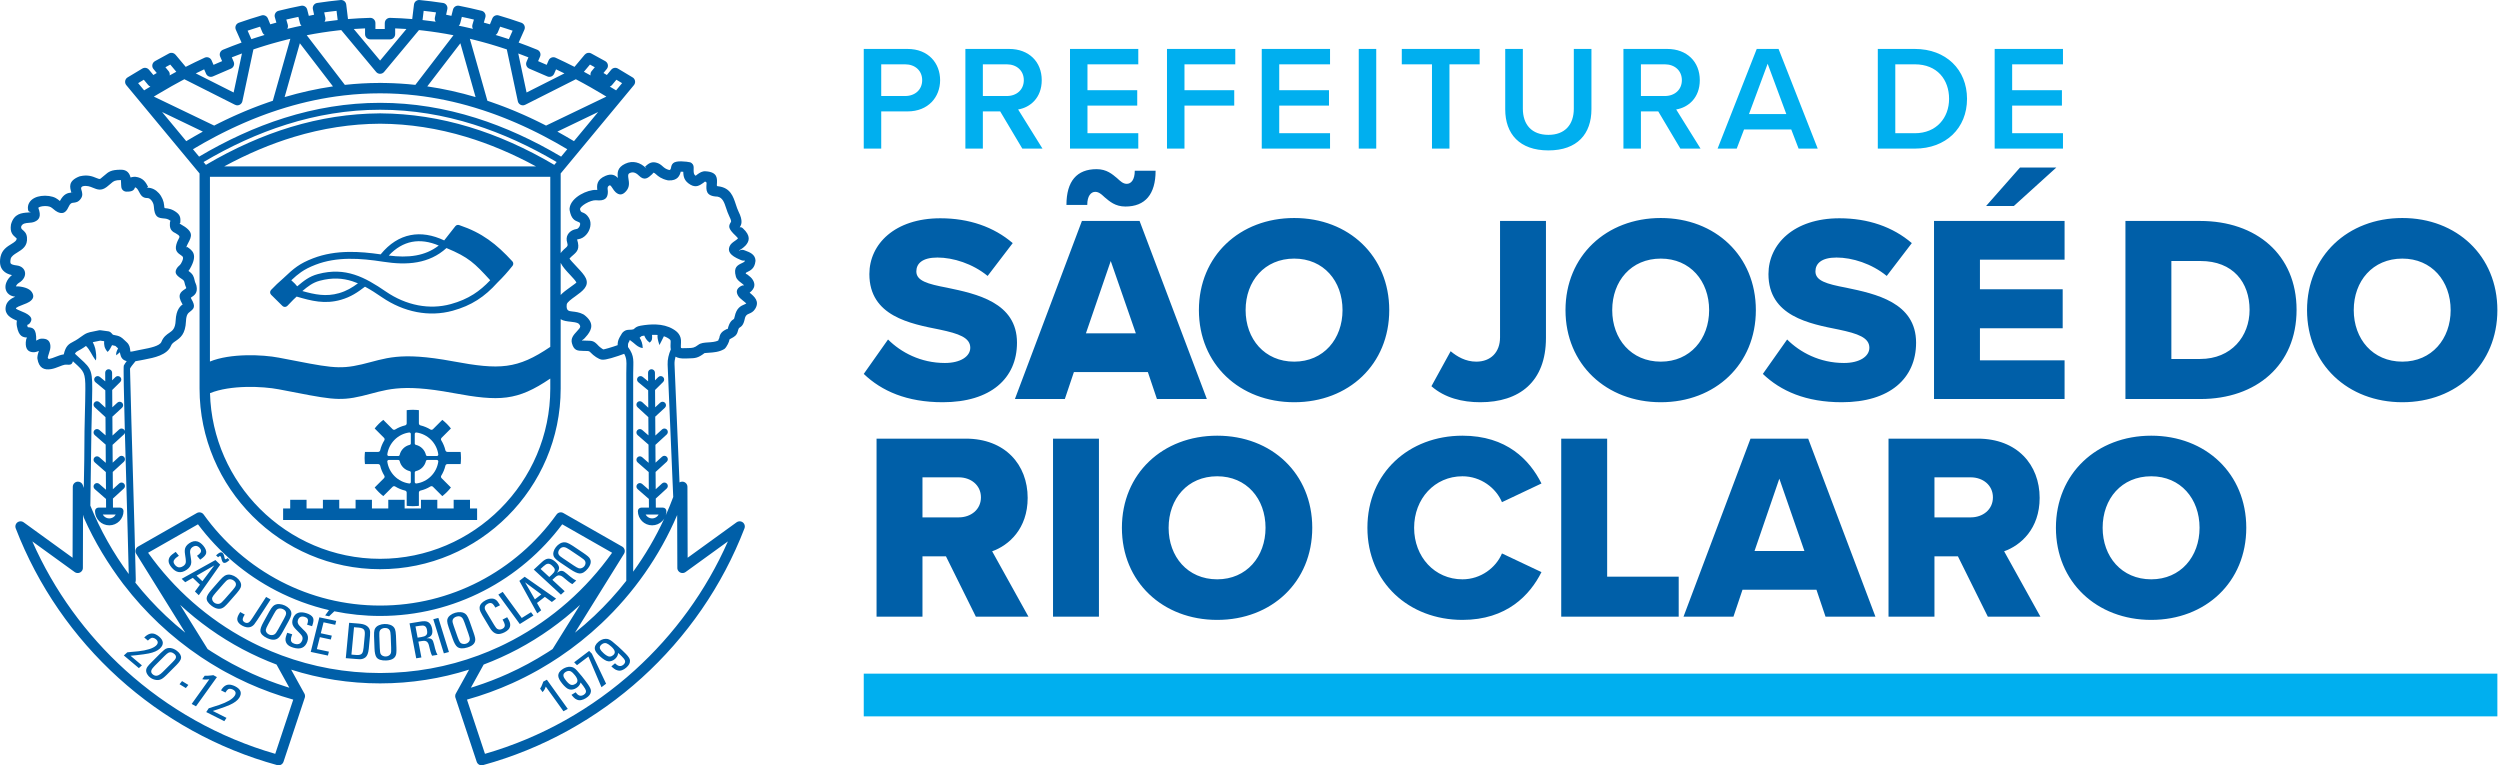
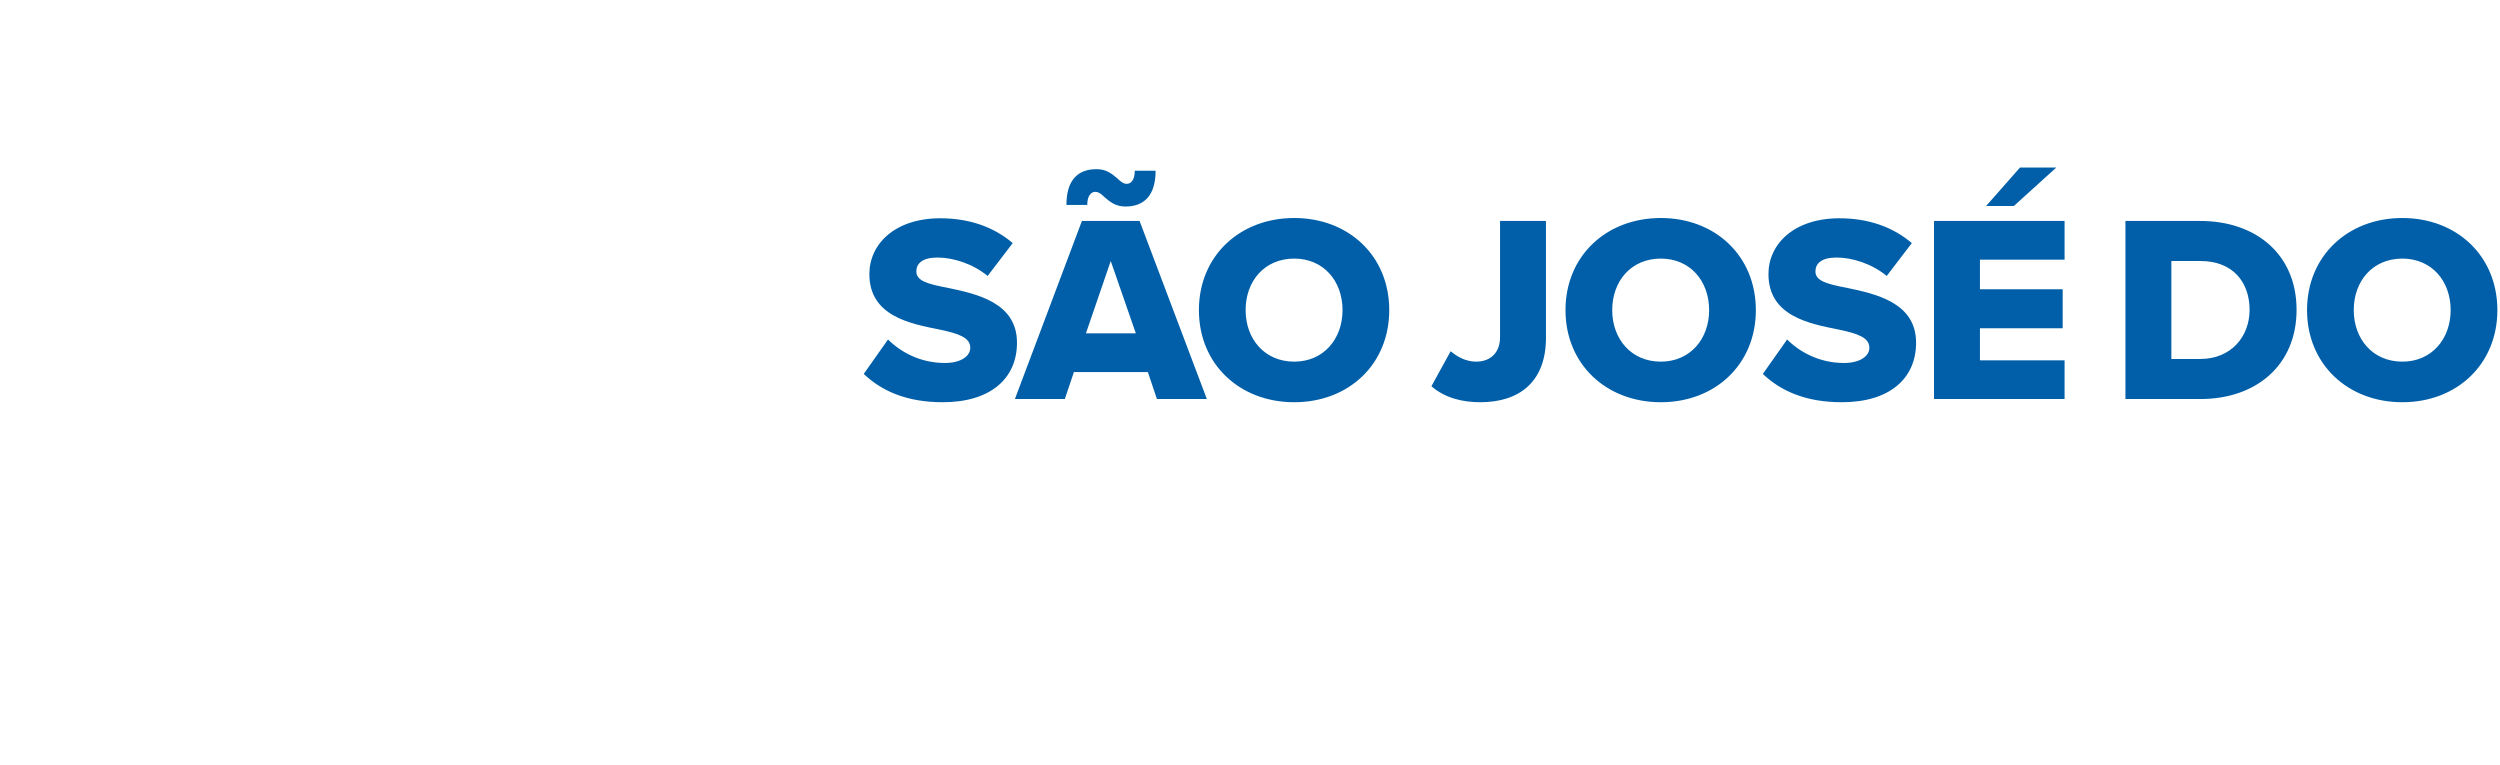
<svg xmlns="http://www.w3.org/2000/svg" width="196" height="60" viewBox="0 0 196 60" fill="none">
-   <path fill-rule="evenodd" clip-rule="evenodd" d="M30.166 6.506H30.188L30.241 6.507C31.023 6.521 31.797 6.57 32.564 6.654L35.552 2.762C34.761 2.608 33.962 2.484 33.157 2.392C33.054 2.38 32.951 2.369 32.848 2.358L30.117 5.635C30.1 5.655 30.081 5.674 30.059 5.692C29.887 5.835 29.632 5.812 29.489 5.64L26.753 2.358C26.665 2.367 26.576 2.377 26.488 2.387L26.462 2.39L26.452 2.391C25.644 2.483 24.843 2.607 24.049 2.762L27.036 6.654C27.925 6.557 28.825 6.505 29.734 6.503C29.757 6.499 29.78 6.497 29.803 6.497C29.828 6.497 29.852 6.499 29.877 6.503C29.972 6.504 30.069 6.504 30.166 6.506ZM43.142 29.679C40.552 31.435 39.168 31.489 35.515 30.811C31.241 30.017 30.238 30.603 28.373 31.046C26.509 31.488 25.805 31.281 21.86 30.523C20.593 30.28 18.069 30.168 16.464 30.825C16.558 34.353 18.038 37.551 20.378 39.891C22.797 42.31 26.131 43.811 29.8 43.811C33.469 43.811 36.804 42.31 39.223 39.891C41.642 37.473 43.142 34.137 43.142 30.468V29.679ZM16.459 28.345C18.064 27.685 20.591 27.796 21.86 28.041C25.805 28.799 26.509 29.005 28.373 28.563C30.238 28.121 31.241 27.534 35.515 28.327C39.177 29.008 40.549 28.951 43.142 27.195V13.859H16.459V28.345ZM17.58 13.044H42.02C40.201 12.057 38.38 11.287 36.56 10.736C34.314 10.058 32.074 9.712 29.837 9.7C29.826 9.701 29.815 9.701 29.805 9.701C29.792 9.702 29.781 9.701 29.769 9.7C27.531 9.712 25.288 10.057 23.041 10.736C21.221 11.287 19.4 12.057 17.58 13.044ZM43.957 13.598V19.846C43.978 19.81 44.005 19.773 44.037 19.738C44.151 19.604 44.258 19.51 44.355 19.428C44.471 19.327 44.547 19.262 44.467 19.015C44.45 18.962 44.438 18.913 44.431 18.864C44.399 18.635 44.461 18.44 44.588 18.284C44.697 18.148 44.852 18.052 45.027 17.995C45.095 17.973 45.164 17.957 45.234 17.947C45.246 17.946 45.26 17.94 45.275 17.931C45.336 17.896 45.394 17.829 45.434 17.75C45.473 17.675 45.492 17.596 45.483 17.53C45.482 17.523 45.481 17.515 45.478 17.508L45.427 17.436C45.414 17.429 45.38 17.415 45.346 17.402C45.066 17.292 44.781 17.18 44.657 16.466C44.65 16.427 44.649 16.387 44.654 16.35L44.658 16.313C44.709 15.886 45.071 15.512 45.507 15.257C45.912 15.02 46.403 14.872 46.749 14.888C46.773 14.889 46.794 14.891 46.814 14.893L46.828 14.895C46.787 14.522 46.772 14.078 47.481 13.782C47.947 13.589 48.234 13.729 48.443 13.956C48.386 13.538 48.397 13.131 49.015 12.838C49.317 12.695 49.609 12.672 49.883 12.734C50.177 12.801 50.438 12.967 50.66 13.19C50.764 13.296 50.565 13.076 50.575 13.065C50.792 12.868 51.026 12.653 51.42 12.743C51.681 12.802 51.814 12.918 51.966 13.053C52.074 13.149 52.201 13.261 52.475 13.332C52.573 13.322 52.595 13.216 52.608 13.149C52.637 13.008 52.66 12.897 52.779 12.789C52.9 12.68 53.154 12.644 53.414 12.65C53.68 12.656 54.007 12.693 54.104 12.724C54.285 12.783 54.397 12.957 54.384 13.139L54.382 13.259C54.377 13.484 54.374 13.68 54.54 13.777C54.548 13.782 54.608 13.719 54.681 13.668C54.864 13.539 55.044 13.414 55.309 13.428C56.27 13.484 56.236 13.983 56.203 14.471C56.197 14.538 56.194 14.603 56.295 14.605C56.312 14.605 56.328 14.607 56.344 14.609V14.608C57.266 14.739 57.479 15.387 57.698 16.053C57.759 16.237 57.819 16.423 57.897 16.578C58.279 17.345 58.116 17.623 58 17.819C57.966 17.878 58.055 17.727 58.246 17.904C58.877 18.49 58.761 18.914 58.441 19.26C58.333 19.377 58.205 19.465 58.086 19.547C58.009 19.6 57.957 19.605 57.948 19.627C57.909 19.719 58.088 19.508 58.353 19.618C58.384 19.63 58.414 19.642 58.446 19.654C58.759 19.77 59.195 19.933 59.23 20.399C59.231 20.432 59.231 20.465 59.225 20.496C59.157 21.058 58.835 21.209 58.545 21.346C58.497 21.368 58.454 21.388 58.474 21.458C58.484 21.492 58.533 21.476 58.608 21.534C58.761 21.651 58.924 21.776 59.03 21.958C59.211 22.27 59.212 22.602 58.772 22.947C59.15 23.254 59.577 23.628 59.198 24.226C59.054 24.454 58.883 24.526 58.7 24.604C58.582 24.655 58.449 24.71 58.391 24.993C58.289 25.485 58.139 25.584 57.975 25.693C57.94 25.716 57.903 25.74 57.838 25.99C57.757 26.304 57.549 26.413 57.334 26.526C57.268 26.56 57.197 26.598 57.196 26.604V26.606C57.184 26.708 57.127 26.853 57.064 26.98C56.99 27.129 56.884 27.286 56.81 27.344C56.795 27.356 56.779 27.366 56.763 27.376C56.375 27.603 55.935 27.631 55.572 27.655C55.394 27.667 55.243 27.677 55.238 27.681C54.714 28.081 54.501 28.086 53.989 28.098C53.928 28.1 53.86 28.101 53.767 28.105C53.404 28.12 53.148 28.075 52.962 27.963C52.904 28.163 52.874 28.366 52.883 28.565L53.065 32.874L53.274 37.822C53.337 37.783 53.41 37.761 53.489 37.761C53.713 37.761 53.895 37.943 53.895 38.166L53.911 43.727L57.751 40.947C57.859 40.87 58.002 40.846 58.136 40.898C58.344 40.979 58.448 41.213 58.367 41.423C56.627 45.941 53.843 49.949 50.312 53.146C46.803 56.324 42.556 58.7 37.865 59.986C37.658 60.042 37.442 59.927 37.373 59.722L35.713 54.718L35.711 54.712C35.706 54.7 35.702 54.687 35.699 54.674V54.673L35.697 54.665L35.695 54.657V54.656C35.694 54.651 35.693 54.647 35.692 54.642L35.691 54.636L35.689 54.626V54.625L35.688 54.62C35.683 54.577 35.685 54.536 35.693 54.496V54.495L35.694 54.49L35.695 54.485L35.696 54.481V54.478L35.698 54.471L35.7 54.465L35.701 54.461L35.704 54.451L35.709 54.437L35.71 54.435C35.72 54.406 35.733 54.38 35.749 54.354L36.775 52.5C34.573 53.2 32.229 53.578 29.8 53.578C27.372 53.578 25.028 53.2 22.826 52.5L23.852 54.354L23.857 54.362L23.858 54.364L23.859 54.366L23.863 54.373L23.865 54.376C23.868 54.382 23.871 54.387 23.874 54.393L23.875 54.395L23.878 54.402L23.88 54.406L23.882 54.41C23.886 54.418 23.889 54.426 23.892 54.435L23.892 54.437C23.911 54.492 23.919 54.552 23.913 54.612V54.613L23.912 54.621V54.623L23.91 54.632V54.633C23.909 54.64 23.908 54.645 23.906 54.652L23.905 54.659L23.904 54.665L23.902 54.673L23.901 54.674L23.899 54.682V54.684L23.898 54.685V54.687L23.898 54.688V54.689C23.895 54.699 23.892 54.708 23.888 54.718L22.227 59.722C22.159 59.927 21.942 60.042 21.736 59.986C17.044 58.7 12.799 56.324 9.289 53.146C5.759 49.949 2.974 45.941 1.233 41.423C1.152 41.213 1.256 40.979 1.466 40.898C1.598 40.846 1.743 40.87 1.85 40.947H1.851L5.69 43.727L5.706 38.166C5.706 37.943 5.887 37.761 6.112 37.761C6.292 37.761 6.444 37.878 6.497 38.041C6.521 38.112 6.545 38.183 6.569 38.254C6.596 36.768 6.625 35.279 6.625 33.8C6.633 33.339 6.644 32.894 6.655 32.449C6.672 31.795 6.688 31.14 6.691 30.502C6.699 29.22 6.583 29.115 5.866 28.46C5.819 28.417 5.77 28.373 5.716 28.323C5.635 28.611 5.511 28.605 5.202 28.59C5.173 28.587 5.134 28.585 5.076 28.594C4.97 28.611 4.812 28.673 4.651 28.736C4.44 28.818 4.221 28.904 3.996 28.94C3.476 29.022 3.054 28.878 2.933 28.121C2.928 28.092 2.927 28.062 2.929 28.035C2.938 27.856 2.993 27.681 3.048 27.511C2.908 27.574 2.749 27.623 2.589 27.614C2.237 27.593 1.987 27.395 2.021 26.834C2.043 26.459 2.158 26.469 2.118 26.465C1.818 26.441 1.473 26.411 1.324 25.575C1.293 25.394 1.299 25.253 1.329 25.142C0.863 24.944 0.347 24.683 0.446 24.057C0.512 23.64 0.839 23.418 1.192 23.258C0.988 23.239 0.827 23.175 0.704 23.079C0.549 22.958 0.463 22.798 0.435 22.62C0.413 22.471 0.433 22.314 0.49 22.163C0.57 21.946 0.73 21.728 0.938 21.568C0.639 21.504 0.411 21.393 0.246 21.211C0.02 20.961 -0.049 20.629 0.034 20.163C0.037 20.146 0.041 20.13 0.046 20.114C0.171 19.575 0.55 19.341 0.909 19.12C1.121 18.989 1.319 18.866 1.305 18.688L1.232 18.626C1.006 18.431 0.764 18.224 0.86 17.614C0.863 17.598 0.866 17.58 0.871 17.564C1.111 16.741 1.702 16.697 2.178 16.661C2.28 16.654 2.372 16.647 2.399 16.635C2.468 16.608 2.273 16.647 2.221 16.522C2.208 16.489 2.199 16.456 2.195 16.423C2.167 16.227 2.203 16.055 2.286 15.905C2.381 15.733 2.532 15.604 2.715 15.513C2.867 15.438 3.043 15.389 3.224 15.365C3.629 15.308 4.09 15.373 4.37 15.527C4.494 15.595 4.6 15.68 4.696 15.76C4.994 15.187 5.316 15.125 5.596 15.095C5.469 14.675 5.33 14.189 6.21 13.837C6.236 13.826 6.264 13.819 6.292 13.814C6.886 13.678 7.261 13.833 7.57 13.96C7.704 14.016 7.81 14.059 7.877 14.009C7.99 13.924 8.083 13.843 8.162 13.771L8.186 13.753C8.52 13.459 8.706 13.31 9.475 13.305C9.961 13.301 10.152 13.585 10.237 13.915C10.314 13.889 10.407 13.869 10.52 13.859C10.55 13.856 10.579 13.856 10.606 13.859C11.235 13.929 11.438 14.315 11.602 14.63C11.627 14.676 11.454 14.717 11.55 14.716C11.912 14.711 12.223 14.887 12.454 15.145C12.695 15.414 12.849 15.783 12.87 16.113C12.882 16.315 12.906 16.318 12.945 16.321C13.184 16.344 13.494 16.372 13.877 16.679C14.171 16.916 14.154 17.184 14.137 17.453C14.134 17.505 14.05 17.521 14.09 17.538C14.112 17.548 14.133 17.559 14.153 17.571C15.222 18.163 15.036 18.517 14.748 19.062C14.696 19.161 14.636 19.273 14.607 19.385C14.59 19.445 14.65 19.342 14.68 19.363C15.08 19.633 15.543 19.946 14.886 21.081C14.851 21.143 14.813 21.196 14.776 21.242C15.149 21.499 15.194 21.698 15.257 21.971C15.276 22.057 15.3 22.157 15.362 22.28C15.382 22.319 15.395 22.358 15.402 22.399C15.524 22.965 15.241 23.153 14.975 23.328C14.961 23.337 14.948 23.346 14.995 23.424C15.376 24.062 15.192 24.206 14.864 24.462C14.759 24.543 14.603 24.665 14.582 25.167C14.537 26.208 14.137 26.483 13.751 26.749C13.611 26.845 13.473 26.939 13.409 27.101C13.113 27.845 12.062 28.047 11.344 28.185C11.248 28.203 11.159 28.221 11.067 28.24C10.902 28.277 10.755 28.303 10.621 28.32L10.562 28.393C10.406 28.584 10.255 28.767 10.193 28.898C10.182 28.996 10.398 36.423 10.5 39.923C10.523 40.731 10.541 41.329 10.548 41.605L10.645 45.423C10.652 45.508 10.64 45.594 10.608 45.674C11.345 46.602 12.148 47.476 13.009 48.288C13.496 48.747 14.001 49.186 14.524 49.604L10.68 43.418C10.67 43.404 10.661 43.387 10.654 43.371L10.653 43.369L10.65 43.363L10.649 43.358L10.647 43.354L10.645 43.349L10.643 43.345L10.642 43.34C10.64 43.335 10.638 43.33 10.636 43.324L10.635 43.321L10.634 43.318L10.632 43.312L10.631 43.309L10.63 43.302L10.629 43.3C10.627 43.291 10.625 43.282 10.624 43.273L10.623 43.272C10.612 43.203 10.618 43.132 10.642 43.066C10.651 43.042 10.662 43.019 10.675 42.997C10.684 42.98 10.695 42.964 10.707 42.95L10.708 42.949L10.713 42.943L10.714 42.941C10.718 42.937 10.722 42.932 10.726 42.928L10.728 42.926C10.739 42.915 10.751 42.904 10.763 42.893L10.765 42.892L10.771 42.887L10.774 42.883L10.781 42.878C10.785 42.875 10.79 42.872 10.795 42.868L10.801 42.864H10.802L10.803 42.864L10.805 42.863L10.806 42.862L10.807 42.861L10.81 42.86L10.811 42.859L10.815 42.857L10.82 42.853L10.824 42.851H10.825V42.85H10.826L10.827 42.849H10.828L10.838 42.843L15.435 40.22C15.617 40.117 15.847 40.171 15.965 40.337H15.966C17.543 42.536 19.627 44.349 22.045 45.597C24.372 46.797 27.01 47.476 29.8 47.476C32.591 47.476 35.228 46.797 37.555 45.597C39.973 44.349 42.058 42.536 43.634 40.337C43.763 40.158 44.008 40.114 44.19 40.235L48.765 42.845C48.779 42.852 48.792 42.86 48.805 42.868C48.986 42.992 49.036 43.235 48.922 43.418L45.077 49.604C45.599 49.186 46.105 48.747 46.591 48.288C47.495 47.435 48.335 46.515 49.102 45.536C49.101 45.524 49.101 45.512 49.101 45.5L49.1 40.445C49.099 36.714 49.098 32.984 49.101 29.254C49.102 29.074 49.106 28.925 49.109 28.789C49.121 28.355 49.128 28.083 48.936 27.738C48.712 27.824 48.283 27.973 47.918 28.077C47.619 28.162 47.342 28.219 47.187 28.198C47.05 28.179 46.886 28.099 46.737 28C46.581 27.898 46.421 27.764 46.335 27.669C46.202 27.523 46.157 27.521 46.002 27.518C45.941 27.517 45.872 27.515 45.812 27.513C45.764 27.511 45.738 27.511 45.712 27.51C45.285 27.501 44.996 27.495 44.839 26.911C44.732 26.513 44.974 26.251 45.236 25.967C45.303 25.895 45.371 25.822 45.422 25.754C45.505 25.645 45.538 25.519 45.327 25.347C45.165 25.271 44.959 25.248 44.771 25.227C44.455 25.193 44.167 25.16 43.957 25.026V30.468C43.957 34.362 42.364 37.901 39.798 40.466C37.233 43.033 33.694 44.625 29.8 44.625C25.907 44.625 22.368 43.033 19.802 40.466C17.237 37.901 15.645 34.362 15.645 30.468V13.598L14.207 11.865L14.198 11.854L10.895 7.872L9.901 6.674C9.759 6.501 9.783 6.245 9.956 6.101C9.978 6.083 10.003 6.067 10.028 6.054L11.157 5.375C11.331 5.271 11.553 5.312 11.678 5.465L11.679 5.464L12.024 5.88L12.29 5.723L12.03 5.408C11.889 5.235 11.914 4.98 12.087 4.838C12.105 4.823 12.123 4.81 12.144 4.798L12.163 4.787V4.786L13.237 4.197C13.248 4.191 13.26 4.185 13.271 4.18C13.44 4.099 13.64 4.145 13.757 4.286L13.758 4.285L14.56 5.242C15.039 4.998 15.524 4.762 16.017 4.536C16.029 4.53 16.041 4.523 16.054 4.518C16.26 4.429 16.499 4.525 16.588 4.732L16.74 5.084L17.414 4.793L17.26 4.436H17.261L17.258 4.43C17.173 4.223 17.272 3.985 17.479 3.9C17.963 3.702 18.45 3.514 18.939 3.338L18.49 2.331C18.398 2.126 18.49 1.886 18.695 1.795C18.706 1.79 18.715 1.786 18.726 1.782C19.022 1.678 19.319 1.578 19.617 1.482C19.909 1.388 20.207 1.297 20.511 1.208C20.713 1.15 20.922 1.254 21 1.444L21.19 1.906L21.669 1.773L21.548 1.352C21.485 1.135 21.611 0.911 21.828 0.849L21.852 0.843C22.117 0.776 22.409 0.708 22.726 0.637C23.042 0.567 23.339 0.505 23.616 0.451C23.827 0.41 24.033 0.543 24.085 0.75L24.211 1.242L24.625 1.155L24.53 0.72C24.483 0.5 24.622 0.284 24.842 0.236C24.861 0.232 24.878 0.23 24.897 0.228C25.192 0.183 25.487 0.141 25.783 0.105C26.093 0.065 26.4 0.031 26.703 0.002C26.923 -0.019 27.118 0.139 27.144 0.358H27.145L27.282 1.494C27.845 1.448 28.411 1.416 28.98 1.401C28.996 1.399 29.011 1.398 29.027 1.398C29.252 1.398 29.433 1.58 29.433 1.806V2.272H30.166V1.806H30.168V1.796C30.173 1.572 30.36 1.395 30.584 1.4C31.165 1.415 31.744 1.447 32.318 1.494L32.456 0.358H32.457C32.482 0.139 32.678 -0.019 32.898 0.002C33.201 0.031 33.508 0.065 33.818 0.105C34.114 0.141 34.409 0.183 34.703 0.228C34.722 0.23 34.74 0.232 34.759 0.236C34.978 0.284 35.118 0.5 35.07 0.72L34.976 1.155L35.39 1.242L35.515 0.75H35.516C35.568 0.543 35.773 0.41 35.986 0.451C36.262 0.505 36.559 0.567 36.875 0.637C37.191 0.708 37.483 0.776 37.749 0.843L37.774 0.849C37.99 0.911 38.115 1.135 38.053 1.352L37.932 1.773L38.411 1.906L38.601 1.443C38.679 1.254 38.889 1.15 39.089 1.208C39.394 1.297 39.691 1.388 39.983 1.482C40.282 1.578 40.579 1.678 40.874 1.782C40.885 1.786 40.895 1.79 40.906 1.795C41.111 1.886 41.203 2.126 41.111 2.331L40.662 3.338C41.142 3.511 41.62 3.695 42.095 3.889C42.106 3.893 42.117 3.897 42.128 3.902C42.334 3.991 42.43 4.23 42.341 4.436L42.188 4.793L42.86 5.084L43.013 4.732H43.014L43.017 4.723C43.111 4.52 43.352 4.43 43.555 4.523C44.058 4.754 44.552 4.993 45.041 5.242L45.843 4.285L45.844 4.286C45.96 4.145 46.161 4.099 46.331 4.18C46.342 4.185 46.353 4.191 46.364 4.197L47.438 4.786V4.787L47.458 4.798C47.477 4.81 47.496 4.823 47.515 4.838C47.687 4.98 47.713 5.235 47.57 5.408L47.312 5.723L47.577 5.88L47.922 5.464V5.465C48.048 5.312 48.269 5.271 48.443 5.375L49.573 6.054C49.599 6.067 49.623 6.083 49.646 6.101C49.818 6.245 49.843 6.501 49.699 6.674L48.706 7.872L45.442 11.807L43.957 13.598ZM43.957 20.609V23.126C44.147 22.92 44.395 22.742 44.635 22.569C44.925 22.36 45.198 22.163 45.19 22.147C45.128 22.009 44.915 21.783 44.694 21.547C44.407 21.241 44.109 20.923 43.957 20.609ZM21.255 22.727L21.701 22.28C21.708 22.273 21.715 22.266 21.722 22.26L22.252 21.782V21.781L22.257 21.776C22.648 21.404 22.953 21.127 23.292 20.891C23.636 20.651 24.013 20.457 24.539 20.253C25.447 19.903 26.387 19.764 27.334 19.75C28.172 19.737 29.014 19.822 29.843 19.942C30.534 19.095 31.329 18.599 32.194 18.432C33.025 18.271 33.911 18.416 34.824 18.848L35.698 17.735C35.775 17.636 35.908 17.607 36.018 17.653C36.906 17.952 37.631 18.319 38.289 18.782C38.95 19.246 39.543 19.807 40.171 20.491C40.262 20.592 40.264 20.742 40.181 20.844C39.972 21.103 39.791 21.318 39.608 21.522C39.425 21.725 39.234 21.925 38.999 22.155C38.497 22.714 37.989 23.163 37.421 23.525C36.851 23.887 36.227 24.158 35.493 24.361C34.554 24.62 33.6 24.641 32.681 24.466C31.713 24.281 30.783 23.879 29.954 23.311C29.494 22.995 29.054 22.71 28.615 22.477C28.021 22.927 27.52 23.274 26.734 23.503C25.464 23.87 24.42 23.59 23.256 23.252L22.995 23.498L22.529 23.981C22.425 24.089 22.253 24.092 22.146 23.988L21.258 23.111C21.151 23.006 21.149 22.834 21.254 22.728L21.255 22.727ZM22.837 21.972L23.111 22.231C23.12 22.239 23.128 22.248 23.136 22.256L23.275 22.42L23.304 22.447L23.31 22.442C23.809 22.024 24.229 21.673 24.926 21.487C26.008 21.199 26.924 21.256 27.787 21.534C28.635 21.805 29.42 22.288 30.259 22.863C31.03 23.391 31.888 23.764 32.781 23.934C33.621 24.094 34.494 24.076 35.348 23.84C36.032 23.651 36.608 23.401 37.13 23.069C37.591 22.776 38.014 22.415 38.433 21.971C37.2 20.628 36.756 20.176 35.004 19.447C34.318 20.07 33.544 20.406 32.722 20.556C31.863 20.713 30.957 20.661 30.044 20.52C29.15 20.381 28.239 20.277 27.34 20.29C26.454 20.303 25.577 20.432 24.734 20.757C24.255 20.943 23.913 21.12 23.602 21.336C23.349 21.512 23.113 21.715 22.837 21.972ZM23.705 22.818C24.672 23.091 25.566 23.278 26.582 22.983C27.18 22.81 27.606 22.548 28.063 22.213C27.917 22.151 27.77 22.096 27.622 22.049C26.853 21.802 26.035 21.752 25.064 22.011C24.506 22.16 24.135 22.459 23.705 22.818ZM30.479 20.035C31.218 20.129 31.943 20.148 32.626 20.024C33.257 19.91 33.854 19.67 34.397 19.25C33.66 18.938 32.953 18.837 32.296 18.964C31.643 19.09 31.031 19.443 30.479 20.035ZM33.367 33.48C33.242 33.427 33.11 33.385 32.975 33.352C32.899 33.339 32.841 33.272 32.841 33.192V32.157C32.786 32.15 32.73 32.145 32.672 32.14C32.571 32.131 32.468 32.127 32.364 32.127C32.259 32.127 32.155 32.131 32.055 32.14C31.998 32.145 31.941 32.15 31.885 32.157V33.192C31.885 33.266 31.834 33.333 31.759 33.35C31.621 33.383 31.487 33.426 31.359 33.48C31.231 33.533 31.11 33.594 30.995 33.665C30.931 33.712 30.84 33.707 30.782 33.65L30.049 32.917C29.927 33.013 29.81 33.116 29.7 33.225L29.692 33.234C29.577 33.348 29.471 33.468 29.374 33.593L30.106 34.325C30.158 34.378 30.169 34.461 30.13 34.526C30.055 34.644 29.991 34.77 29.937 34.902C29.884 35.027 29.842 35.159 29.809 35.294C29.795 35.37 29.729 35.429 29.649 35.429H28.614C28.607 35.484 28.601 35.541 28.597 35.598C28.588 35.699 28.584 35.802 28.584 35.907C28.584 36.011 28.588 36.114 28.597 36.215C28.601 36.272 28.607 36.329 28.614 36.384H29.649C29.723 36.384 29.79 36.436 29.807 36.511C29.84 36.648 29.883 36.783 29.937 36.911C29.989 37.039 30.052 37.16 30.122 37.275C30.169 37.34 30.164 37.429 30.106 37.488L29.374 38.22C29.471 38.345 29.578 38.465 29.692 38.579C29.805 38.692 29.925 38.798 30.049 38.896L30.782 38.163C30.835 38.112 30.918 38.1 30.983 38.141C31.101 38.214 31.226 38.278 31.359 38.333C31.485 38.386 31.616 38.428 31.752 38.46C31.828 38.474 31.885 38.541 31.885 38.62V39.656C31.941 39.662 31.998 39.668 32.055 39.673C32.155 39.681 32.259 39.685 32.364 39.685C32.468 39.685 32.571 39.681 32.672 39.673C32.73 39.668 32.786 39.662 32.841 39.656V38.62C32.841 38.547 32.892 38.48 32.967 38.462C33.105 38.429 33.24 38.387 33.368 38.333C33.496 38.28 33.618 38.218 33.732 38.147C33.796 38.1 33.886 38.106 33.944 38.163L34.677 38.896C34.801 38.798 34.922 38.692 35.036 38.579C35.149 38.466 35.254 38.346 35.352 38.22L34.62 37.488V37.487C34.569 37.435 34.557 37.352 34.598 37.287C34.671 37.168 34.735 37.043 34.79 36.911C34.842 36.785 34.885 36.654 34.917 36.519C34.931 36.443 34.997 36.384 35.077 36.384H36.113C36.12 36.329 36.126 36.272 36.13 36.215C36.138 36.114 36.142 36.011 36.142 35.907C36.142 35.802 36.138 35.699 36.13 35.598C36.126 35.541 36.12 35.484 36.113 35.429H35.077C35.003 35.428 34.937 35.377 34.919 35.302C34.886 35.164 34.843 35.03 34.789 34.902C34.737 34.774 34.675 34.653 34.605 34.538C34.557 34.474 34.562 34.384 34.62 34.325L35.352 33.593C35.255 33.468 35.149 33.348 35.036 33.234C34.922 33.121 34.801 33.014 34.677 32.917L33.944 33.65V33.649C33.892 33.701 33.809 33.713 33.744 33.672C33.626 33.599 33.5 33.534 33.367 33.48ZM37.405 40.769H22.196V39.862H22.752V39.185H24.034V39.862H25.316V39.185H26.597V39.862H27.878V39.185H29.16V39.862H30.441V39.185H31.723V39.862H33.003V39.185H34.285V39.862H35.567V39.185H36.848V39.862H37.405V40.769ZM32.648 33.907C33.535 34.032 34.237 34.735 34.362 35.621C34.367 35.655 34.358 35.687 34.336 35.713C34.313 35.738 34.282 35.752 34.248 35.752H33.505C33.451 35.752 33.405 35.717 33.393 35.663C33.301 35.275 32.995 34.968 32.606 34.877C32.553 34.864 32.517 34.819 32.517 34.764V34.022C32.517 33.987 32.531 33.957 32.556 33.935C32.583 33.912 32.614 33.903 32.648 33.907ZM34.362 36.191C34.237 37.078 33.535 37.781 32.648 37.905C32.614 37.91 32.583 37.901 32.557 37.878C32.531 37.856 32.517 37.826 32.517 37.791V37.048C32.517 36.994 32.553 36.948 32.606 36.936C32.995 36.844 33.301 36.538 33.393 36.149C33.405 36.096 33.451 36.06 33.505 36.06H34.248C34.282 36.06 34.313 36.074 34.336 36.1C34.358 36.126 34.367 36.158 34.362 36.191ZM32.078 37.905C31.191 37.781 30.49 37.078 30.364 36.191C30.359 36.158 30.369 36.126 30.392 36.1C30.415 36.074 30.444 36.06 30.479 36.06H31.221C31.276 36.06 31.321 36.096 31.334 36.149C31.425 36.538 31.732 36.844 32.12 36.936C32.174 36.948 32.209 36.994 32.209 37.048V37.791C32.209 37.826 32.196 37.856 32.17 37.878C32.144 37.901 32.112 37.91 32.078 37.905ZM30.364 35.621C30.49 34.735 31.191 34.032 32.078 33.907C32.112 33.903 32.144 33.912 32.17 33.935C32.196 33.957 32.209 33.987 32.209 34.022V34.764C32.209 34.819 32.174 34.864 32.12 34.877C31.732 34.968 31.425 35.275 31.334 35.663C31.321 35.717 31.276 35.752 31.221 35.752H30.479C30.444 35.752 30.415 35.739 30.392 35.713C30.369 35.687 30.359 35.655 30.364 35.621ZM52.781 38.964L52.706 37.206C52.584 34.332 52.462 31.459 52.342 28.587C52.325 28.177 52.43 27.775 52.591 27.393C52.561 27.223 52.566 27.029 52.579 26.798C52.583 26.729 52.574 26.685 52.553 26.655C52.518 26.605 52.448 26.553 52.349 26.496C52.255 26.441 52.155 26.396 52.049 26.361C51.917 26.608 51.793 26.899 51.699 27.054C51.559 26.618 51.533 26.445 51.554 26.262C51.51 26.258 51.467 26.255 51.422 26.252C51.322 26.247 51.221 26.247 51.119 26.251C51.131 26.524 51.161 26.673 50.934 26.861C50.669 26.664 50.588 26.487 50.512 26.311C50.458 26.32 50.404 26.329 50.349 26.339C50.298 26.348 50.278 26.365 50.258 26.384C50.222 26.417 50.187 26.45 50.145 26.48C50.29 26.696 50.379 26.945 50.39 27.289C49.962 27.234 49.773 26.918 49.372 26.652C49.365 26.669 49.369 26.697 49.325 26.777L49.267 26.881C49.23 26.961 49.231 27.078 49.235 27.204C49.771 27.934 49.643 28.298 49.642 29.254C49.637 34.443 49.641 39.632 49.641 44.82C50.584 43.52 51.404 42.124 52.081 40.65C52.035 40.727 51.98 40.796 51.917 40.859C51.715 41.061 51.435 41.186 51.126 41.186C50.818 41.186 50.539 41.061 50.336 40.859C50.135 40.656 50.009 40.376 50.009 40.068C50.009 39.919 50.13 39.797 50.28 39.797H50.877L50.872 39.118L49.987 38.346C49.875 38.247 49.864 38.077 49.962 37.964C50.06 37.852 50.231 37.841 50.343 37.939L50.867 38.396L50.858 37.009L49.987 36.25C49.875 36.151 49.864 35.98 49.962 35.868C50.06 35.755 50.231 35.743 50.343 35.842L50.853 36.287L50.844 34.858L49.987 34.111C49.875 34.012 49.864 33.841 49.962 33.729C50.06 33.616 50.231 33.605 50.343 33.703L50.84 34.135L50.83 32.704L49.982 31.925C49.871 31.824 49.865 31.653 49.966 31.542C50.067 31.433 50.238 31.426 50.349 31.527L50.825 31.965L50.816 30.602L50.042 29.964C49.927 29.869 49.91 29.699 50.005 29.583C50.1 29.469 50.27 29.452 50.386 29.546L50.812 29.898L50.807 29.218C50.806 29.069 50.927 28.948 51.076 28.947C51.225 28.947 51.347 29.067 51.348 29.216L51.352 29.818L51.61 29.563C51.717 29.458 51.888 29.459 51.993 29.566C52.097 29.672 52.096 29.843 51.99 29.948L51.357 30.574L51.366 31.933L51.76 31.569C51.871 31.467 52.042 31.474 52.143 31.585C52.244 31.695 52.237 31.866 52.127 31.968L51.371 32.665L51.38 34.147L51.906 33.666C52.015 33.565 52.187 33.573 52.287 33.682C52.388 33.792 52.38 33.963 52.27 34.064L51.385 34.876L51.394 36.273L51.906 35.805C52.015 35.704 52.187 35.712 52.287 35.822C52.388 35.931 52.38 36.102 52.27 36.203L51.398 37.001L51.408 38.357L51.906 37.901C52.015 37.8 52.187 37.808 52.287 37.919C52.388 38.029 52.38 38.199 52.27 38.3L51.412 39.086L51.417 39.797H51.973C52.123 39.797 52.245 39.919 52.245 40.068C52.245 40.184 52.227 40.295 52.194 40.401C52.404 39.929 52.6 39.451 52.781 38.964ZM7.083 39.641C7.862 41.56 8.878 43.359 10.093 45.003L10.007 41.617C9.988 40.871 9.876 37.181 9.791 33.929C9.779 33.979 9.752 34.027 9.71 34.064L8.824 34.876L8.834 36.273L9.346 35.805C9.456 35.704 9.626 35.712 9.727 35.822C9.828 35.931 9.82 36.102 9.71 36.203L8.839 37.001L8.848 38.357L9.346 37.901C9.456 37.8 9.626 37.808 9.727 37.919C9.828 38.029 9.82 38.199 9.71 38.3L8.853 39.086L8.857 39.797H9.413C9.563 39.797 9.685 39.919 9.685 40.068C9.685 40.376 9.56 40.656 9.357 40.859C9.155 41.061 8.876 41.186 8.567 41.186C8.259 41.186 7.979 41.061 7.776 40.859C7.574 40.656 7.449 40.376 7.449 40.068C7.449 39.919 7.57 39.797 7.721 39.797H8.317L8.312 39.118L7.428 38.346C7.315 38.247 7.303 38.077 7.402 37.964C7.5 37.852 7.671 37.841 7.783 37.939L8.308 38.397L8.298 37.009L7.428 36.25C7.315 36.151 7.303 35.98 7.402 35.868C7.5 35.755 7.671 35.743 7.783 35.842L8.293 36.287L8.284 34.858L7.428 34.111C7.315 34.012 7.303 33.841 7.402 33.729C7.5 33.616 7.671 33.605 7.783 33.703L8.279 34.135L8.27 32.704L7.422 31.925C7.312 31.824 7.305 31.653 7.406 31.542C7.507 31.433 7.679 31.426 7.789 31.527L8.265 31.964L8.256 30.602L7.481 29.964C7.367 29.869 7.35 29.699 7.445 29.583C7.54 29.469 7.71 29.452 7.826 29.546L8.252 29.897L8.247 29.218C8.246 29.069 8.367 28.948 8.516 28.947C8.665 28.947 8.787 29.067 8.788 29.216L8.792 29.818L9.05 29.563C9.157 29.458 9.328 29.459 9.433 29.566C9.537 29.672 9.535 29.843 9.43 29.948L8.797 30.574L8.806 31.933L9.2 31.569C9.311 31.467 9.482 31.474 9.583 31.585C9.685 31.695 9.678 31.866 9.567 31.968L8.811 32.665L8.82 34.147L9.346 33.666C9.456 33.565 9.626 33.573 9.727 33.682C9.756 33.714 9.776 33.75 9.787 33.787C9.716 31.097 9.667 28.744 9.706 28.664C9.759 28.553 9.84 28.434 9.934 28.312C9.594 28.23 9.48 28.008 9.422 27.741C9.413 27.698 9.406 27.657 9.401 27.615C9.275 27.726 9.169 27.818 9.118 27.857C9.075 27.697 9.152 27.509 9.258 27.314C9.229 27.287 9.201 27.261 9.176 27.238C9.102 27.167 9.063 27.13 9.046 27.121C9.018 27.107 8.942 27.091 8.785 27.06L8.782 27.065C8.69 27.242 8.59 27.465 8.436 27.59C8.162 27.285 8.15 27.011 8.166 26.749L7.857 26.707C7.702 26.74 7.577 26.765 7.476 26.785C7.393 26.8 7.328 26.814 7.275 26.826C7.358 27 7.434 27.173 7.467 27.327C7.505 27.511 7.604 28.072 7.502 28.258C7.174 27.811 7.07 27.448 6.741 27.121L6.719 27.136L6.695 27.152L6.576 27.237V27.238C6.419 27.347 6.281 27.421 6.159 27.484C6.039 27.547 5.948 27.595 5.875 27.733C7.063 28.843 7.242 28.795 7.232 30.504C7.225 31.606 7.184 32.707 7.166 33.809L7.083 39.641ZM9.709 45.842C9.697 45.828 9.684 45.813 9.673 45.799C9.079 45.013 8.517 44.19 7.995 43.32C7.474 42.45 6.998 41.544 6.577 40.594H6.578C6.556 40.544 6.541 40.491 6.535 40.436L6.51 40.378L6.498 44.493C6.504 44.584 6.48 44.679 6.421 44.758C6.29 44.94 6.036 44.981 5.854 44.849L2.534 42.445C4.239 46.31 6.743 49.746 9.833 52.545C13.157 55.554 17.16 57.827 21.579 59.1L22.99 54.851C21.764 54.507 20.579 54.075 19.44 53.562C18.837 53.289 18.246 52.993 17.667 52.676L17.645 52.663C17.602 52.64 17.559 52.616 17.518 52.593L17.455 52.558L17.369 52.51L17.278 52.457L17.262 52.448C16.751 52.155 16.251 51.845 15.763 51.519C15.756 51.514 15.748 51.509 15.741 51.504C14.572 50.719 13.472 49.841 12.453 48.879C11.459 47.943 10.541 46.927 9.709 45.842ZM8.974 40.475C9.013 40.435 9.047 40.389 9.074 40.34H8.06C8.087 40.389 8.12 40.435 8.16 40.475C8.265 40.579 8.408 40.643 8.567 40.643C8.725 40.643 8.87 40.579 8.974 40.475ZM8.767 26.151L8.77 26.15L8.854 26.244L8.873 26.248C9.145 26.302 9.271 26.327 9.409 26.396C9.434 26.409 9.457 26.422 9.478 26.435C9.571 26.49 9.637 26.552 9.744 26.654C9.787 26.695 9.84 26.745 9.93 26.826C10.161 27.035 10.186 27.257 10.21 27.47C10.214 27.508 10.218 27.544 10.224 27.573C10.254 27.578 10.39 27.556 10.895 27.445C10.972 27.43 11.077 27.409 11.191 27.387C11.733 27.283 12.525 27.131 12.655 26.802C12.813 26.407 13.05 26.244 13.293 26.078C13.515 25.925 13.744 25.768 13.771 25.135C13.809 24.256 14.141 23.996 14.364 23.822C14.398 23.796 14.312 23.863 14.298 23.841C13.854 23.095 14.175 22.882 14.525 22.651C14.559 22.629 14.595 22.607 14.604 22.578C14.523 22.405 14.492 22.269 14.465 22.152C14.441 22.05 14.425 21.978 14.244 21.865C13.73 21.545 13.679 21.334 13.875 21.018C13.923 20.941 13.976 20.894 14.039 20.836C14.084 20.795 14.145 20.74 14.184 20.673C14.46 20.196 14.335 20.11 14.225 20.036C13.943 19.846 13.687 19.672 13.824 19.171C13.88 18.967 13.959 18.817 14.029 18.683C14.091 18.566 14.132 18.489 13.762 18.282C13.284 18.074 13.305 17.738 13.326 17.403C13.33 17.343 13.401 17.34 13.367 17.312C13.175 17.157 13.005 17.141 12.872 17.129C12.397 17.085 12.114 17.059 12.059 16.162C12.049 16.003 11.971 15.822 11.851 15.685C11.765 15.59 11.663 15.525 11.56 15.527C11.16 15.533 11.035 15.293 10.883 15.006C10.819 14.882 10.742 14.734 10.592 14.682C10.523 14.881 10.408 15.038 9.922 15.025C9.713 15.028 9.533 14.873 9.511 14.662C9.505 14.606 9.502 14.56 9.498 14.511C9.486 14.348 9.487 14.116 9.478 14.116C9.017 14.119 8.905 14.201 8.721 14.363L8.7 14.383C8.612 14.46 8.51 14.55 8.367 14.658C7.93 14.987 7.635 14.864 7.262 14.711C7.064 14.629 6.825 14.53 6.489 14.6C6.32 14.677 6.351 14.78 6.378 14.869C6.451 15.111 6.517 15.331 6.327 15.591C6.135 15.854 5.941 15.875 5.722 15.898C5.624 15.909 5.508 15.921 5.365 16.239C5.146 16.731 4.865 16.78 4.528 16.628C4.406 16.574 4.307 16.492 4.199 16.402C4.129 16.344 4.052 16.279 3.979 16.239C3.84 16.163 3.58 16.135 3.335 16.169C3.236 16.183 3.145 16.206 3.074 16.241C3.039 16.259 3.014 16.276 3.002 16.289C3.253 16.948 3.085 17.231 2.708 17.386C2.557 17.448 2.405 17.46 2.238 17.472C2.019 17.489 1.748 17.509 1.658 17.766C1.643 17.908 1.703 17.961 1.761 18.009C1.928 18.152 2.086 18.289 2.115 18.618C2.175 19.292 1.768 19.543 1.335 19.809C1.12 19.942 0.893 20.082 0.837 20.294L0.835 20.306C0.799 20.504 0.805 20.618 0.851 20.668C0.912 20.736 1.066 20.779 1.303 20.809C1.496 20.832 1.645 20.898 1.752 20.988C1.882 21.097 1.95 21.236 1.965 21.388C1.979 21.517 1.95 21.646 1.888 21.767C1.809 21.921 1.666 22.069 1.487 22.173C1.376 22.24 1.29 22.343 1.253 22.442L1.249 22.451C1.271 22.453 1.299 22.453 1.335 22.452C1.496 22.448 1.76 22.486 1.977 22.556C2.193 22.625 2.391 22.737 2.495 22.897C2.713 23.23 2.6 23.468 2.299 23.665C2.171 23.748 2.011 23.808 1.835 23.875C1.575 23.973 1.261 24.093 1.247 24.182C1.24 24.225 1.519 24.341 1.746 24.435C1.903 24.5 2.046 24.561 2.16 24.639C2.496 24.869 2.53 25.06 2.362 25.305C2.289 25.412 2.217 25.449 2.133 25.476C2.166 25.653 2.176 25.654 2.184 25.654C2.557 25.686 2.867 25.713 2.839 26.708L2.895 26.677C3.011 26.613 3.101 26.563 3.212 26.554C3.732 26.515 3.924 26.743 3.952 27.114C3.968 27.313 3.902 27.515 3.832 27.725C3.796 27.838 3.758 27.955 3.744 28.038C3.769 28.127 3.816 28.146 3.87 28.138C4.001 28.117 4.181 28.047 4.355 27.978C4.561 27.898 4.762 27.819 4.956 27.79L4.998 27.785C5.157 27.093 5.399 26.967 5.784 26.765C5.877 26.716 5.984 26.661 6.109 26.573V26.574L6.227 26.49L6.248 26.474C6.533 26.273 6.662 26.18 6.83 26.112C6.969 26.056 7.094 26.031 7.32 25.987C7.431 25.965 7.57 25.937 7.753 25.897L7.754 25.898C7.799 25.888 7.845 25.886 7.894 25.893L8.455 25.97C8.555 25.978 8.653 26.023 8.725 26.104L8.767 26.151ZM5.655 15.099C5.662 15.111 5.66 15.128 5.673 15.111C5.699 15.074 5.681 15.086 5.655 15.099ZM16.295 50.898C16.334 50.923 16.373 50.949 16.412 50.975L16.468 51.011L16.552 51.066L16.64 51.122L16.665 51.138C17.654 51.769 18.693 52.332 19.774 52.82C20.614 53.199 21.478 53.532 22.362 53.815L22.453 53.844L22.522 53.866C22.568 53.881 22.615 53.895 22.661 53.909L22.682 53.916H22.684L21.68 52.101C20.763 51.755 19.874 51.352 19.015 50.898C17.235 49.952 15.592 48.78 14.124 47.422L16.277 50.886L16.295 50.898ZM20.227 50.597C20.279 50.622 20.332 50.647 20.385 50.672L20.394 50.676L20.49 50.721L20.494 50.722C21.019 50.965 21.554 51.187 22.1 51.39C24.502 52.279 27.096 52.765 29.8 52.765C32.505 52.765 35.1 52.279 37.501 51.39C38.041 51.19 38.571 50.97 39.091 50.73L39.121 50.717L39.201 50.679L39.258 50.651L39.36 50.604L39.435 50.567L39.488 50.542C39.529 50.522 39.57 50.502 39.61 50.482L39.625 50.475C39.82 50.378 40.012 50.28 40.204 50.179C43.302 48.534 45.97 46.18 47.989 43.336L44.079 41.106C42.458 43.275 40.353 45.067 37.927 46.318C35.487 47.578 32.723 48.291 29.8 48.291C28.573 48.291 27.372 48.164 26.212 47.925L25.8 48.317L25.492 48.251L25.794 47.834C24.346 47.498 22.965 46.984 21.672 46.318C19.248 45.067 17.143 43.275 15.521 41.106L11.611 43.336C13.63 46.18 16.299 48.534 19.397 50.179C19.489 50.227 19.582 50.276 19.675 50.323L19.698 50.336C19.741 50.358 19.784 50.379 19.826 50.401L19.857 50.416L19.955 50.464L20 50.487L20.102 50.537L20.178 50.574L20.227 50.597ZM14.024 43.574L13.89 43.667C13.82 43.713 13.762 43.764 13.714 43.819C13.575 43.963 13.575 44.12 13.714 44.287C13.763 44.35 13.822 44.399 13.888 44.435C14.029 44.516 14.191 44.495 14.375 44.374C14.498 44.287 14.564 44.182 14.57 44.058C14.572 43.972 14.567 43.876 14.552 43.771L14.506 43.455C14.486 43.33 14.48 43.219 14.488 43.122C14.501 42.92 14.614 42.744 14.829 42.595C15.062 42.434 15.285 42.388 15.493 42.455C15.649 42.505 15.8 42.617 15.947 42.792C16.122 43.008 16.194 43.202 16.163 43.373C16.137 43.51 15.996 43.667 15.741 43.846L15.692 43.878L15.444 43.573L15.503 43.532L15.621 43.439C15.791 43.292 15.808 43.138 15.672 42.976C15.502 42.772 15.308 42.744 15.086 42.894C14.946 42.992 14.886 43.136 14.903 43.326C14.912 43.445 14.931 43.574 14.957 43.714C14.981 43.854 14.996 43.973 14.997 44.071C14.997 44.303 14.878 44.503 14.636 44.671C14.193 44.975 13.797 44.91 13.444 44.477C13.289 44.292 13.214 44.121 13.217 43.962C13.221 43.775 13.312 43.612 13.489 43.475L13.68 43.334L13.775 43.267L14.024 43.574ZM16.889 43.908L17.267 44.27L15.585 46.664L15.282 46.374L15.677 45.838L15.118 45.303L14.521 45.646L14.243 45.379L16.889 43.908ZM15.412 45.132L15.867 45.569L16.8 44.327L15.412 45.132ZM17.061 43.436C17.227 43.294 17.358 43.266 17.455 43.356C17.481 43.383 17.505 43.417 17.525 43.459C17.544 43.5 17.561 43.545 17.572 43.59L17.595 43.691L17.611 43.766C17.617 43.794 17.627 43.815 17.642 43.827C17.676 43.859 17.721 43.852 17.777 43.803L17.838 43.751L17.997 43.903L17.874 44.004C17.704 44.142 17.573 44.171 17.482 44.09C17.434 44.043 17.395 43.959 17.368 43.837L17.335 43.701C17.324 43.662 17.311 43.635 17.297 43.62C17.261 43.584 17.215 43.59 17.161 43.637L17.098 43.69L16.939 43.539L17.061 43.436ZM17.228 45.499C17.384 45.323 17.513 45.203 17.613 45.141C17.769 45.044 17.945 45.022 18.14 45.076C18.282 45.114 18.414 45.18 18.536 45.271C18.655 45.361 18.752 45.466 18.823 45.588C18.918 45.751 18.931 45.913 18.862 46.077C18.817 46.179 18.718 46.32 18.565 46.5L17.931 47.224C17.816 47.355 17.711 47.464 17.616 47.549C17.329 47.808 16.989 47.792 16.597 47.502C16.314 47.29 16.182 47.08 16.203 46.874C16.218 46.718 16.349 46.501 16.595 46.223L17.228 45.499ZM16.918 46.462C16.759 46.645 16.668 46.772 16.643 46.843C16.617 46.913 16.62 46.987 16.654 47.065C16.686 47.143 16.736 47.204 16.801 47.251C16.858 47.296 16.927 47.326 17.004 47.339C17.147 47.368 17.275 47.328 17.388 47.216C17.454 47.153 17.528 47.074 17.611 46.981L18.245 46.258C18.383 46.101 18.464 45.981 18.488 45.893C18.527 45.751 18.472 45.626 18.322 45.515C18.265 45.471 18.2 45.442 18.13 45.425C17.989 45.388 17.857 45.428 17.735 45.544C17.678 45.597 17.617 45.661 17.552 45.738L16.918 46.462ZM19.189 48.182L19.157 48.233C19.126 48.277 19.101 48.322 19.081 48.37C18.989 48.561 19.021 48.7 19.176 48.789C19.318 48.868 19.443 48.856 19.555 48.758C19.617 48.699 19.698 48.595 19.795 48.445L20.863 46.8L21.218 46.998L20.169 48.613C20.055 48.786 19.974 48.9 19.927 48.955C19.822 49.075 19.701 49.147 19.567 49.172C19.485 49.19 19.402 49.19 19.32 49.173C19.208 49.153 19.102 49.114 18.999 49.057C18.771 48.934 18.64 48.786 18.607 48.616C18.578 48.47 18.638 48.286 18.783 48.065L18.835 47.985L19.189 48.182ZM21.11 47.949C21.223 47.746 21.321 47.604 21.405 47.525C21.537 47.4 21.703 47.344 21.906 47.36C22.054 47.37 22.198 47.409 22.337 47.474C22.474 47.539 22.592 47.624 22.689 47.729C22.819 47.87 22.869 48.027 22.837 48.2C22.818 48.309 22.752 48.466 22.642 48.67L22.185 49.5C22.102 49.651 22.023 49.778 21.949 49.88C21.727 50.188 21.392 50.238 20.943 50.029C20.617 49.876 20.441 49.697 20.416 49.491C20.396 49.336 20.475 49.098 20.653 48.778L21.11 47.949ZM21.022 48.95C20.908 49.16 20.847 49.301 20.839 49.376C20.83 49.45 20.85 49.522 20.899 49.59C20.95 49.659 21.011 49.711 21.085 49.744C21.152 49.777 21.224 49.794 21.303 49.792C21.45 49.793 21.567 49.729 21.653 49.597C21.701 49.523 21.756 49.433 21.818 49.325L22.275 48.494C22.375 48.316 22.427 48.182 22.43 48.092C22.436 47.947 22.354 47.833 22.183 47.754C22.116 47.723 22.047 47.705 21.975 47.703C21.829 47.694 21.708 47.759 21.615 47.896C21.572 47.959 21.526 48.033 21.48 48.121L21.022 48.95ZM22.91 49.728L22.859 49.875C22.831 49.95 22.815 50.023 22.81 50.093C22.785 50.284 22.882 50.413 23.098 50.476C23.18 50.502 23.258 50.512 23.334 50.505C23.499 50.497 23.62 50.394 23.696 50.196C23.742 50.061 23.73 49.939 23.659 49.835C23.608 49.763 23.543 49.688 23.466 49.61L23.232 49.375C23.139 49.284 23.065 49.196 23.01 49.111C22.896 48.938 22.881 48.735 22.963 48.499C23.056 48.244 23.209 48.088 23.421 48.033C23.579 47.99 23.773 48.002 24.001 48.068C24.278 48.151 24.457 48.272 24.539 48.429C24.603 48.555 24.585 48.758 24.486 49.039L24.467 49.093L24.073 48.974L24.096 48.91L24.136 48.771C24.183 48.56 24.101 48.424 23.891 48.365C23.625 48.287 23.448 48.368 23.36 48.608C23.305 48.762 23.345 48.912 23.478 49.058C23.559 49.151 23.654 49.247 23.762 49.349C23.87 49.45 23.956 49.54 24.017 49.619C24.16 49.81 24.186 50.037 24.093 50.302C23.919 50.785 23.553 50.943 22.996 50.776C22.755 50.707 22.587 50.606 22.491 50.474C22.38 50.319 22.352 50.137 22.411 49.93L22.48 49.714L22.517 49.609L22.91 49.728ZM25.039 48.398L26.359 48.679L26.283 48.985L25.366 48.789L25.151 49.648L26.013 49.833L25.936 50.138L25.075 49.954L24.842 50.89L25.785 51.09L25.709 51.397L24.362 51.109L25.039 48.398ZM27.372 48.828L28.108 48.887C28.23 48.897 28.345 48.915 28.452 48.938C28.575 48.966 28.681 49.014 28.771 49.081C28.925 49.197 29.008 49.347 29.017 49.534C29.021 49.624 29.019 49.727 29.009 49.839L28.913 50.86C28.877 51.201 28.79 51.427 28.654 51.534C28.551 51.617 28.432 51.665 28.296 51.68C28.239 51.686 28.106 51.681 27.901 51.664L27.11 51.6L27.372 48.828ZM27.755 49.174L27.552 51.32L27.933 51.351C28.161 51.369 28.312 51.327 28.386 51.224C28.448 51.136 28.487 50.986 28.506 50.776L28.595 49.835C28.615 49.625 28.601 49.478 28.553 49.394C28.49 49.288 28.352 49.224 28.136 49.205L27.755 49.174ZM29.326 49.886C29.318 49.658 29.331 49.491 29.361 49.383C29.411 49.214 29.528 49.092 29.713 49.015C29.848 48.957 29.993 48.926 30.149 48.922C30.304 48.916 30.452 48.938 30.591 48.986C30.779 49.051 30.905 49.167 30.968 49.331C31.007 49.436 31.032 49.602 31.044 49.831L31.079 50.761C31.086 50.931 31.083 51.077 31.072 51.198C31.04 51.568 30.771 51.762 30.27 51.782C29.905 51.792 29.657 51.714 29.526 51.546C29.428 51.42 29.372 51.175 29.36 50.817L29.326 49.886ZM29.774 50.802C29.785 51.036 29.804 51.187 29.836 51.255C29.868 51.325 29.923 51.378 30.002 51.417C30.082 51.455 30.163 51.472 30.245 51.468C30.32 51.467 30.393 51.448 30.461 51.412C30.59 51.346 30.658 51.239 30.665 51.085C30.669 50.998 30.669 50.895 30.666 50.773L30.631 49.842C30.624 49.641 30.599 49.5 30.555 49.419C30.484 49.289 30.353 49.227 30.161 49.235C30.087 49.237 30.018 49.254 29.954 49.284C29.821 49.341 29.749 49.452 29.74 49.614C29.734 49.688 29.733 49.773 29.739 49.871L29.774 50.802ZM32.786 48.761L33.03 48.721C33.125 48.707 33.212 48.702 33.293 48.704C33.605 48.709 33.8 48.903 33.877 49.287C33.915 49.487 33.904 49.647 33.845 49.766C33.788 49.879 33.65 49.971 33.434 50.042C33.575 50.033 33.679 50.041 33.746 50.066C33.844 50.099 33.914 50.17 33.955 50.276C33.983 50.346 34.008 50.43 34.031 50.526L34.109 50.845C34.14 50.968 34.169 51.062 34.198 51.13C34.216 51.178 34.249 51.249 34.299 51.34L33.875 51.409L33.801 51.241C33.781 51.193 33.761 51.131 33.742 51.056L33.681 50.812L33.618 50.557C33.561 50.362 33.456 50.259 33.301 50.244C33.236 50.239 33.162 50.243 33.083 50.256L32.801 50.301L33.038 51.545L32.631 51.611L32.108 48.871L32.786 48.761ZM32.574 49.114L32.741 49.993L33.033 49.945C33.119 49.931 33.193 49.913 33.256 49.891C33.377 49.847 33.453 49.777 33.483 49.677C33.503 49.611 33.499 49.508 33.472 49.367C33.443 49.213 33.377 49.114 33.274 49.071C33.2 49.036 33.072 49.034 32.89 49.063L32.574 49.114ZM34.367 48.443L35.197 51.118L34.798 51.223L33.97 48.548L34.367 48.443ZM35.175 49.182C35.1 48.964 35.061 48.801 35.059 48.689C35.056 48.514 35.133 48.366 35.288 48.245C35.4 48.155 35.53 48.089 35.679 48.044C35.827 48 35.975 47.982 36.123 47.993C36.323 48.008 36.478 48.087 36.588 48.229C36.657 48.319 36.731 48.473 36.81 48.69L37.121 49.576C37.179 49.737 37.219 49.878 37.246 49.998C37.323 50.361 37.124 50.617 36.648 50.762C36.3 50.867 36.038 50.855 35.862 50.726C35.731 50.63 35.604 50.409 35.486 50.068L35.175 49.182ZM35.879 49.947C35.958 50.17 36.024 50.31 36.074 50.368C36.124 50.426 36.194 50.463 36.281 50.48C36.37 50.497 36.453 50.492 36.531 50.467C36.603 50.448 36.666 50.411 36.721 50.359C36.826 50.264 36.858 50.142 36.819 49.993C36.797 49.909 36.766 49.809 36.728 49.692L36.416 48.806C36.35 48.614 36.285 48.486 36.217 48.419C36.111 48.312 35.966 48.287 35.784 48.342C35.713 48.364 35.652 48.397 35.598 48.442C35.489 48.532 35.453 48.656 35.492 48.814C35.508 48.886 35.533 48.969 35.568 49.061L35.879 49.947ZM38.8 47.576L38.729 47.462C38.604 47.272 38.444 47.228 38.25 47.328C38.078 47.419 37.995 47.528 38.003 47.656C38.004 47.72 38.019 47.778 38.046 47.828L38.163 48.031L38.737 48.99C38.843 49.164 38.925 49.268 38.984 49.303C39.106 49.377 39.241 49.376 39.388 49.3C39.58 49.2 39.626 49.041 39.528 48.823L39.449 48.658L39.399 48.575L39.761 48.39L39.812 48.475L39.899 48.628C39.997 48.815 40.026 48.982 39.984 49.129C39.962 49.22 39.916 49.298 39.85 49.364C39.772 49.443 39.677 49.511 39.563 49.569C39.466 49.62 39.368 49.657 39.267 49.682C38.931 49.772 38.644 49.622 38.409 49.231L37.827 48.261C37.763 48.156 37.711 48.055 37.668 47.959C37.614 47.841 37.591 47.732 37.6 47.632C37.616 47.409 37.773 47.219 38.07 47.062C38.491 46.851 38.807 46.886 39.018 47.17C39.058 47.223 39.099 47.286 39.142 47.357L39.199 47.451L38.837 47.637L38.8 47.576ZM39.069 46.617L39.412 46.404L40.905 48.45L41.632 47.997L41.822 48.257L40.752 48.925L39.069 46.617ZM40.717 45.541L41.134 45.217L43.6 46.937L43.266 47.196L42.716 46.794L42.099 47.272L42.428 47.846L42.12 48.085L40.717 45.541ZM41.935 46.989L42.439 46.599L41.164 45.652L41.935 46.989ZM42.337 44.205L42.512 44.042C42.58 43.981 42.649 43.93 42.718 43.889C42.976 43.729 43.256 43.784 43.556 44.056C43.712 44.201 43.802 44.337 43.828 44.467C43.85 44.589 43.794 44.737 43.662 44.911C43.773 44.828 43.863 44.78 43.932 44.764C44.034 44.74 44.135 44.76 44.235 44.825C44.301 44.868 44.373 44.923 44.451 44.99L44.713 45.21C44.815 45.294 44.897 45.356 44.962 45.396C45.008 45.427 45.079 45.466 45.176 45.515L44.871 45.797L44.706 45.698C44.661 45.669 44.605 45.629 44.543 45.577L44.341 45.409L44.132 45.235C43.966 45.105 43.814 45.077 43.679 45.146C43.621 45.177 43.564 45.219 43.507 45.272L43.304 45.459L44.27 46.352L43.977 46.622L41.849 44.656L42.337 44.205ZM42.382 44.607L43.064 45.237L43.274 45.043C43.335 44.987 43.384 44.932 43.423 44.881C43.495 44.781 43.514 44.683 43.476 44.585C43.451 44.521 43.384 44.439 43.274 44.337C43.156 44.227 43.04 44.181 42.929 44.2C42.847 44.211 42.741 44.277 42.609 44.397L42.382 44.607ZM43.9 44.084C43.702 43.948 43.566 43.837 43.495 43.748C43.38 43.608 43.347 43.447 43.396 43.264C43.431 43.131 43.493 43.006 43.586 42.889C43.676 42.774 43.786 42.679 43.912 42.606C44.084 42.51 44.259 42.49 44.439 42.545C44.552 42.581 44.709 42.665 44.911 42.797L45.726 43.344C45.874 43.444 45.997 43.536 46.095 43.618C46.389 43.87 46.389 44.185 46.097 44.562C45.882 44.835 45.663 44.968 45.439 44.959C45.27 44.952 45.029 44.843 44.715 44.632L43.9 44.084ZM44.956 44.32C45.162 44.458 45.304 44.536 45.383 44.555C45.46 44.574 45.54 44.568 45.621 44.533C45.703 44.498 45.767 44.45 45.815 44.386C45.86 44.331 45.889 44.267 45.9 44.196C45.924 44.062 45.873 43.945 45.747 43.846C45.675 43.789 45.586 43.725 45.481 43.653L44.667 43.105C44.491 42.986 44.355 42.918 44.26 42.901C44.105 42.871 43.971 42.929 43.86 43.073C43.816 43.129 43.788 43.19 43.774 43.255C43.741 43.387 43.792 43.507 43.923 43.614C43.982 43.664 44.056 43.717 44.142 43.772L44.956 44.32ZM9.982 51.142L10.351 51.106L10.837 51.062C11.523 50.983 11.985 50.837 12.222 50.627C12.415 50.452 12.414 50.28 12.223 50.114C12.051 49.975 11.893 49.966 11.747 50.086L11.662 50.161L11.594 50.221L11.307 49.979L11.399 49.895C11.665 49.661 11.93 49.606 12.193 49.728C12.29 49.773 12.38 49.831 12.465 49.902C12.845 50.223 12.865 50.541 12.526 50.855C12.34 51.025 12.052 51.151 11.664 51.23C11.445 51.275 11.124 51.321 10.701 51.366L10.233 51.412L11.126 52.164L10.887 52.38L9.709 51.388L9.982 51.142ZM13.056 52.919C12.96 53.015 12.867 53.097 12.777 53.165C12.615 53.285 12.446 53.334 12.268 53.313C12.079 53.29 11.914 53.224 11.773 53.116C11.683 53.049 11.612 52.972 11.558 52.881C11.418 52.663 11.424 52.454 11.576 52.254C11.638 52.17 11.718 52.078 11.819 51.98L12.591 51.203C12.694 51.1 12.789 51.015 12.878 50.945C13.023 50.826 13.191 50.781 13.378 50.807C13.544 50.831 13.706 50.901 13.862 51.019C14.098 51.199 14.21 51.387 14.197 51.584C14.188 51.718 14.066 51.903 13.83 52.143L13.056 52.919ZM13.53 51.912C13.586 51.856 13.637 51.799 13.688 51.741C13.851 51.559 13.832 51.391 13.633 51.242C13.489 51.133 13.352 51.109 13.219 51.167C13.142 51.202 13.034 51.29 12.896 51.431L12.12 52.21L11.985 52.363C11.806 52.572 11.811 52.748 11.999 52.89C12.176 53.025 12.376 53.004 12.598 52.829C12.657 52.781 12.709 52.736 12.752 52.691L13.53 51.912ZM14.767 53.699L14.57 53.944L14.075 53.642L14.272 53.397L14.767 53.699ZM16.048 52.977L16.273 52.979C16.343 52.978 16.435 52.97 16.55 52.955L16.725 52.932L17.007 53.085L15.366 55.375L15.027 55.19L16.412 53.255L16.226 53.273C16.148 53.281 16.078 53.281 16.015 53.274L15.855 53.249L16.048 52.977ZM16.364 55.53L16.712 55.418L17.171 55.272C17.816 55.05 18.223 54.812 18.395 54.556C18.533 54.347 18.485 54.181 18.255 54.06C18.048 53.96 17.892 53.985 17.784 54.133L17.722 54.223L17.672 54.296L17.326 54.121L17.393 54.02C17.587 53.739 17.828 53.629 18.116 53.691C18.223 53.715 18.327 53.752 18.429 53.802C18.888 54.034 18.994 54.339 18.753 54.714C18.619 54.919 18.375 55.101 18.02 55.261C17.821 55.351 17.522 55.462 17.123 55.596L16.682 55.739L17.757 56.281L17.586 56.54L16.168 55.826L16.364 55.53ZM42.344 53.991L42.444 53.817C42.473 53.761 42.506 53.685 42.54 53.587L42.593 53.441L42.875 53.288L44.514 55.578L44.175 55.763L42.79 53.828L42.727 53.982C42.7 54.046 42.668 54.102 42.633 54.147L42.538 54.263L42.344 53.991ZM45.461 53.655C45.401 53.768 45.309 53.865 45.179 53.943C45.099 53.996 45.014 54.031 44.924 54.05C44.723 54.1 44.536 54.048 44.363 53.893C44.261 53.805 44.165 53.706 44.078 53.595C43.875 53.346 43.772 53.143 43.768 52.987C43.764 52.775 43.891 52.59 44.151 52.432C44.235 52.382 44.322 52.342 44.413 52.313C44.527 52.277 44.64 52.266 44.753 52.281C44.848 52.293 44.928 52.319 44.994 52.36C45.072 52.409 45.147 52.473 45.221 52.554C45.348 52.691 45.479 52.845 45.614 53.013C45.791 53.234 45.955 53.452 46.107 53.666C46.183 53.775 46.243 53.881 46.287 53.982C46.323 54.062 46.337 54.138 46.329 54.211C46.314 54.408 46.182 54.582 45.933 54.736C45.819 54.807 45.705 54.855 45.591 54.881C45.467 54.913 45.35 54.906 45.239 54.856C45.139 54.819 45.052 54.759 44.978 54.678C44.938 54.64 44.898 54.595 44.861 54.546L44.804 54.475L45.132 54.275L45.188 54.345C45.354 54.559 45.546 54.603 45.761 54.474C45.909 54.383 45.966 54.269 45.934 54.134C45.916 54.062 45.849 53.945 45.733 53.784L45.523 53.509L45.461 53.655ZM45.066 52.93C44.948 52.783 44.847 52.688 44.764 52.641C44.637 52.574 44.498 52.587 44.343 52.681C44.198 52.773 44.144 52.885 44.179 53.018C44.202 53.11 44.269 53.224 44.381 53.363C44.438 53.437 44.5 53.503 44.565 53.563C44.73 53.722 44.908 53.744 45.098 53.628C45.34 53.484 45.33 53.251 45.066 52.93ZM45.013 51.925L46.188 51.033L46.402 51.249L47.518 53.603L47.156 53.877L46.132 51.472L45.237 52.151L45.013 51.925ZM48.433 51.344C48.394 51.465 48.319 51.573 48.206 51.668C48.136 51.73 48.058 51.778 47.973 51.808C47.783 51.885 47.589 51.859 47.391 51.729C47.273 51.657 47.162 51.571 47.056 51.474C46.811 51.255 46.672 51.07 46.641 50.916C46.598 50.707 46.692 50.506 46.92 50.315C46.993 50.254 47.072 50.202 47.157 50.162C47.264 50.11 47.373 50.085 47.486 50.084C47.582 50.083 47.667 50.097 47.739 50.129C47.824 50.166 47.911 50.22 47.998 50.289C48.148 50.408 48.305 50.541 48.468 50.689C48.683 50.884 48.885 51.077 49.071 51.267C49.166 51.365 49.245 51.46 49.307 51.554C49.356 51.628 49.384 51.703 49.39 51.776C49.411 51.971 49.312 52.162 49.092 52.346C48.992 52.433 48.888 52.497 48.781 52.537C48.663 52.586 48.546 52.594 48.429 52.562C48.324 52.538 48.227 52.491 48.139 52.421C48.092 52.388 48.045 52.35 47.999 52.307L47.93 52.244L48.218 52.002L48.286 52.062C48.49 52.252 48.686 52.269 48.876 52.113C49.005 52.002 49.042 51.882 48.985 51.754C48.955 51.685 48.868 51.579 48.724 51.434L48.468 51.191L48.433 51.344ZM47.913 50.682C47.77 50.554 47.652 50.473 47.561 50.439C47.425 50.388 47.289 50.421 47.154 50.535C47.027 50.645 46.993 50.764 47.052 50.89C47.092 50.978 47.179 51.081 47.313 51.203C47.383 51.269 47.456 51.326 47.531 51.375C47.722 51.511 47.903 51.508 48.07 51.367C48.283 51.192 48.232 50.964 47.913 50.682ZM43.864 51.501C43.854 51.508 43.845 51.515 43.835 51.52C43.367 51.833 42.888 52.132 42.398 52.414L42.297 52.472L42.259 52.495C42.215 52.519 42.172 52.543 42.128 52.568L42.1 52.584C41.47 52.937 40.822 53.263 40.16 53.562C39.022 54.075 37.836 54.507 36.611 54.85L38.021 59.1C42.441 57.827 46.444 55.554 49.768 52.545C52.858 49.746 55.362 46.31 57.068 42.445L53.747 44.849C53.565 44.981 53.311 44.94 53.179 44.758C53.121 44.679 53.096 44.584 53.103 44.493L53.09 40.378C51.708 43.61 49.672 46.501 47.148 48.879C46.129 49.84 45.031 50.718 43.864 51.501ZM36.939 53.909C36.986 53.895 37.032 53.881 37.079 53.866L37.149 53.844L37.24 53.815C38.123 53.532 38.987 53.199 39.827 52.82C40.893 52.339 41.919 51.785 42.895 51.164L42.973 51.115L43.038 51.073L43.142 51.005L43.181 50.98C43.229 50.949 43.275 50.917 43.322 50.887L43.324 50.886L45.477 47.422C44.009 48.78 42.365 49.952 40.586 50.898C39.727 51.352 38.838 51.755 37.92 52.101L36.917 53.916H36.92L36.939 53.909ZM45.642 16.644C45.776 16.697 45.909 16.749 46.048 16.912C46.056 16.921 46.063 16.931 46.07 16.941L46.157 17.062C46.165 17.073 46.173 17.084 46.179 17.097C46.236 17.197 46.272 17.305 46.288 17.417C46.321 17.65 46.267 17.901 46.156 18.119C46.046 18.333 45.876 18.523 45.675 18.637C45.575 18.695 45.464 18.735 45.349 18.752C45.321 18.756 45.296 18.761 45.275 18.768C45.263 18.771 45.252 18.776 45.244 18.778C45.483 19.526 45.245 19.731 44.886 20.041C44.812 20.106 44.729 20.177 44.653 20.266C44.63 20.293 44.969 20.653 45.285 20.991C45.552 21.275 45.808 21.548 45.928 21.809C46.212 22.431 45.677 22.817 45.109 23.227C44.79 23.456 44.454 23.699 44.433 23.869C44.375 24.366 44.591 24.39 44.86 24.419C45.126 24.449 45.416 24.48 45.716 24.635C45.744 24.648 45.771 24.663 45.796 24.682C46.58 25.283 46.416 25.792 46.067 26.247C45.991 26.347 45.912 26.434 45.835 26.517C45.73 26.63 45.616 26.668 45.625 26.702C45.626 26.706 45.666 26.698 45.728 26.699C45.771 26.7 45.818 26.701 45.846 26.703C45.923 26.706 45.973 26.707 46.018 26.708C46.446 26.715 46.568 26.718 46.935 27.122C46.984 27.174 47.083 27.255 47.185 27.324C47.246 27.363 47.291 27.393 47.295 27.394C47.323 27.398 47.488 27.354 47.696 27.295C47.937 27.227 48.21 27.136 48.422 27.061C48.424 26.88 48.445 26.701 48.551 26.499L48.563 26.476L48.612 26.386C48.735 26.164 48.794 26.057 48.939 25.962C49.088 25.864 49.195 25.859 49.4 25.851C49.426 25.85 49.456 25.849 49.511 25.845L49.525 25.844C49.657 25.832 49.684 25.808 49.71 25.784C49.818 25.685 49.925 25.588 50.21 25.537C50.598 25.468 51.029 25.42 51.461 25.441C51.913 25.463 52.362 25.563 52.759 25.796C52.956 25.912 53.11 26.031 53.221 26.191C53.346 26.371 53.405 26.577 53.39 26.842C53.377 27.083 53.37 27.246 53.397 27.283C53.408 27.3 53.506 27.303 53.735 27.294C53.81 27.291 53.893 27.289 53.969 27.288H53.971C54.294 27.28 54.429 27.277 54.746 27.035C54.946 26.882 55.209 26.865 55.521 26.844C55.782 26.827 56.095 26.806 56.318 26.695C56.321 26.682 56.313 26.663 56.336 26.617C56.367 26.555 56.391 26.505 56.391 26.504C56.447 26.076 56.708 25.938 56.959 25.807C57.011 25.78 57.045 25.819 57.053 25.786C57.195 25.234 57.368 25.119 57.527 25.015C57.545 25.003 57.563 24.992 57.596 24.831C57.741 24.13 58.08 23.986 58.385 23.857C58.445 23.831 58.504 23.806 58.511 23.794C58.517 23.785 58.356 23.655 58.224 23.548C58.078 23.43 57.947 23.323 57.866 23.183C57.699 22.893 57.722 22.64 58.087 22.43C58.249 22.336 58.344 22.396 58.327 22.364C58.302 22.322 58.205 22.248 58.115 22.179C57.929 22.037 57.755 21.903 57.692 21.678C57.486 20.948 57.819 20.791 58.202 20.611C58.285 20.572 58.376 20.529 58.409 20.439C58.374 20.415 58.255 20.449 58.163 20.414C58.118 20.397 58.077 20.381 58.045 20.369C57.2 20.02 57.047 19.682 57.197 19.318C57.28 19.118 57.446 19.004 57.626 18.879C57.708 18.822 57.795 18.762 57.846 18.706C57.864 18.688 57.843 18.639 57.693 18.5C57.024 17.88 57.125 17.707 57.301 17.409C57.324 17.37 57.356 17.316 57.169 16.94C57.066 16.732 56.996 16.519 56.925 16.307C56.788 15.89 56.653 15.481 56.247 15.415C55.325 15.385 55.358 14.907 55.392 14.416C55.398 14.333 55.403 14.247 55.264 14.239C55.25 14.239 55.215 14.286 55.148 14.332C54.865 14.531 54.571 14.738 54.13 14.48C53.645 14.197 53.574 13.855 53.569 13.468C53.514 13.465 53.455 13.462 53.398 13.461C53.386 13.461 53.378 13.458 53.372 13.454C53.292 13.777 53.115 14.177 52.42 14.144C52.392 14.144 52.364 14.14 52.336 14.134C51.833 14.018 51.613 13.824 51.428 13.661C51.36 13.601 51.3 13.548 51.242 13.534C51.225 13.531 51.189 13.603 51.122 13.664C50.811 13.95 50.528 14.209 50.084 13.763C49.965 13.644 49.836 13.556 49.702 13.526C49.6 13.502 49.486 13.513 49.362 13.573C49.214 13.643 49.242 13.818 49.268 13.991C49.322 14.326 49.374 14.66 49.086 14.988C48.785 15.333 48.526 15.297 48.266 15.071C48.166 14.982 48.098 14.877 48.026 14.763C47.953 14.648 47.862 14.504 47.793 14.533C47.613 14.608 47.63 14.748 47.642 14.859C47.653 14.954 47.663 15.042 47.652 15.146C47.614 15.531 47.426 15.768 46.745 15.702L46.715 15.699C46.512 15.69 46.197 15.793 45.917 15.956C45.69 16.09 45.503 16.247 45.469 16.383C45.513 16.595 45.578 16.62 45.642 16.644ZM51.533 40.475C51.573 40.435 51.607 40.389 51.634 40.34H50.619C50.647 40.389 50.68 40.435 50.72 40.475C50.824 40.579 50.968 40.643 51.126 40.643C51.286 40.643 51.43 40.579 51.533 40.475ZM15.127 11.699L15.609 12.28C17.744 11.014 19.98 9.973 22.308 9.241C24.711 8.487 27.211 8.062 29.796 8.062H29.805C32.39 8.062 34.889 8.487 37.292 9.241C39.62 9.973 41.857 11.014 43.992 12.28L44.474 11.699C43.87 11.338 43.258 10.995 42.636 10.67C42.63 10.667 42.622 10.663 42.615 10.66L42.526 10.614L42.506 10.603L42.438 10.567L42.43 10.563L42.399 10.548V10.549L42.311 10.504L42.29 10.492L42.18 10.437L42.094 10.393H42.093L42.014 10.354L41.993 10.343L41.865 10.281L41.862 10.279L41.783 10.24L41.653 10.177L41.651 10.176L41.571 10.137V10.138L41.501 10.106L41.481 10.095L41.35 10.032L41.347 10.031L41.285 10.002V10.003L41.202 9.964L41.182 9.954L41.12 9.927L41.115 9.924C41.071 9.903 41.026 9.883 40.982 9.862V9.863L40.898 9.825L40.891 9.822C40.829 9.793 40.767 9.765 40.703 9.738L40.597 9.691L40.583 9.684C40.517 9.656 40.452 9.627 40.387 9.599L40.249 9.541L40.246 9.539L40.163 9.504V9.505L40.095 9.476L40.075 9.467L39.932 9.407L39.929 9.406L39.866 9.381L39.709 9.317L39.696 9.312L39.579 9.265L39.476 9.224L39.435 9.208C39.375 9.184 39.315 9.161 39.254 9.137V9.138L39.126 9.089L39.107 9.081L39.073 9.068C39.017 9.047 38.961 9.027 38.905 9.006L38.781 8.96L38.773 8.957C38.698 8.93 38.621 8.902 38.546 8.875L38.464 8.847C38.418 8.83 38.372 8.814 38.326 8.798L38.223 8.763C38.143 8.735 38.063 8.708 37.983 8.682C37.933 8.666 37.885 8.65 37.836 8.633C37.617 8.562 37.397 8.493 37.176 8.426C35.697 7.981 34.183 7.66 32.636 7.481L32.623 7.48C31.695 7.373 30.756 7.317 29.805 7.317H29.796C28.849 7.317 27.913 7.372 26.987 7.479L26.951 7.483L26.908 7.488L26.903 7.489H26.902C25.377 7.669 23.884 7.988 22.424 8.426C22.207 8.492 21.992 8.559 21.777 8.629C21.724 8.647 21.671 8.665 21.619 8.682C21.537 8.709 21.455 8.737 21.373 8.765L21.275 8.798C21.224 8.816 21.174 8.834 21.123 8.852L21.078 8.867C20.994 8.897 20.91 8.927 20.827 8.957L20.82 8.96L20.69 9.008C20.633 9.03 20.576 9.05 20.518 9.072L20.494 9.081L20.475 9.089L20.346 9.138V9.137C20.287 9.16 20.229 9.183 20.169 9.207L20.125 9.224L20.022 9.265L19.903 9.312L19.891 9.317L19.735 9.381L19.673 9.405L19.67 9.407L19.526 9.467L19.507 9.476L19.438 9.505V9.504L19.353 9.54L19.351 9.541L19.214 9.599C19.15 9.627 19.085 9.655 19.021 9.683L19.003 9.691L18.898 9.738C18.833 9.766 18.769 9.795 18.706 9.824L18.703 9.825L18.62 9.863V9.862C18.575 9.882 18.531 9.903 18.487 9.923L18.48 9.927L18.419 9.954L18.399 9.964L18.316 10.003V10.002L18.256 10.03L18.252 10.032L18.119 10.095L18.099 10.106L18.03 10.138L18.029 10.137L17.953 10.175L17.948 10.177L17.819 10.24V10.239L17.738 10.279L17.735 10.281L17.608 10.343L17.588 10.354L17.508 10.393L17.433 10.43L17.43 10.432L17.31 10.492L17.29 10.504L17.203 10.549L17.201 10.548L17.171 10.563L17.163 10.567L17.095 10.603L17.075 10.614L16.986 10.66C16.978 10.664 16.97 10.668 16.961 10.672C16.342 10.996 15.73 11.339 15.127 11.699ZM15.958 12.703L16.143 12.925C18.364 11.618 20.586 10.629 22.806 9.957C25.109 9.261 27.418 8.905 29.73 8.889C29.779 8.881 29.828 8.881 29.877 8.889C32.188 8.905 34.494 9.261 36.795 9.957C39.015 10.629 41.236 11.618 43.457 12.925L43.642 12.703C41.566 11.477 39.392 10.469 37.131 9.759C34.785 9.021 32.342 8.605 29.816 8.604C29.806 8.605 29.795 8.605 29.785 8.604C27.26 8.605 24.817 9.021 22.47 9.759C20.209 10.469 18.035 11.477 15.958 12.703ZM14.392 6.246C14.335 6.276 14.278 6.305 14.222 6.336L14.212 6.341C13.978 6.466 13.746 6.594 13.518 6.722L13.429 6.771L13.425 6.774L13.42 6.777L13.406 6.785C13.056 6.982 12.72 7.177 12.396 7.372L12.061 7.573L16.791 9.846L16.804 9.84L16.834 9.825V9.824L16.921 9.779L16.94 9.769L17.03 9.724L17.064 9.707L17.069 9.705L17.146 9.667L17.145 9.666L17.225 9.626L17.247 9.615L17.26 9.609C17.329 9.576 17.397 9.542 17.466 9.508L17.48 9.501C17.548 9.469 17.614 9.436 17.68 9.404V9.403L17.749 9.371L17.771 9.361L17.905 9.298L17.91 9.296L17.973 9.266V9.265L18.056 9.226L18.078 9.218L18.14 9.189L18.143 9.188C18.19 9.165 18.238 9.143 18.285 9.122L18.369 9.084L18.379 9.08C18.443 9.051 18.506 9.023 18.57 8.994L18.676 8.948L18.685 8.944C18.83 8.879 18.977 8.817 19.123 8.755L19.191 8.726L19.211 8.718C19.284 8.688 19.356 8.658 19.43 8.627H19.43L19.587 8.564L19.591 8.562C19.634 8.544 19.679 8.526 19.723 8.509V8.509L19.826 8.468L19.878 8.448C19.938 8.424 19.998 8.402 20.058 8.378L20.186 8.329L20.192 8.327C20.265 8.299 20.337 8.272 20.411 8.245L20.413 8.243L20.526 8.202L20.54 8.197H20.541C20.697 8.14 20.855 8.084 21.011 8.029L21.125 7.99L21.128 7.988C21.208 7.962 21.286 7.935 21.365 7.909L21.389 7.901L22.763 3.041C22.667 3.064 22.571 3.086 22.476 3.11L22.428 3.122L22.349 3.143C22.224 3.173 22.101 3.206 21.978 3.239L21.805 3.285C21.723 3.308 21.692 3.316 21.678 3.32C21.601 3.34 21.524 3.362 21.448 3.384L21.305 3.424L21.294 3.427C21.198 3.455 21.103 3.483 21.008 3.511V3.512L20.863 3.555L20.856 3.557C20.793 3.577 20.73 3.596 20.668 3.615L20.472 3.677L20.466 3.679L20.343 3.717L20.214 3.759V3.76L20.141 3.783L20.066 3.808C20.058 3.811 20.05 3.814 20.041 3.816C19.992 3.832 19.945 3.848 19.896 3.865L19.867 3.874L19.003 7.936C18.957 8.155 18.741 8.296 18.522 8.249C18.48 8.241 18.442 8.226 18.407 8.206L14.455 6.212L14.396 6.243L14.392 6.246ZM13.79 5.645L13.822 5.627L13.349 5.062L12.968 5.272L13.199 5.554C13.219 5.574 13.237 5.598 13.253 5.625C13.306 5.715 13.32 5.817 13.301 5.912C13.459 5.825 13.616 5.739 13.772 5.654L13.777 5.652L13.79 5.645ZM11.299 7.084L11.792 6.789C11.727 6.764 11.666 6.724 11.619 6.666L11.275 6.251L10.829 6.519L11.299 7.084ZM23.634 2.015C23.579 1.964 23.538 1.897 23.519 1.819L23.392 1.324C23.221 1.36 23.058 1.394 22.901 1.429C22.756 1.461 22.605 1.496 22.446 1.535L22.563 1.943L22.562 1.944L22.563 1.947C22.594 2.058 22.575 2.171 22.521 2.263C22.696 2.22 22.871 2.179 23.047 2.141C23.051 2.139 23.055 2.138 23.059 2.138L23.099 2.129L23.231 2.099C23.365 2.071 23.5 2.043 23.634 2.015ZM26.474 1.572L26.386 0.85C26.216 0.868 26.049 0.888 25.884 0.909C25.729 0.928 25.573 0.949 25.417 0.971L25.506 1.382V1.385C25.53 1.5 25.503 1.614 25.441 1.702C25.784 1.653 26.128 1.61 26.474 1.572ZM20.745 2.742C20.672 2.699 20.611 2.632 20.577 2.547L20.389 2.091C20.216 2.144 20.042 2.198 19.866 2.256C19.714 2.304 19.563 2.353 19.412 2.405L19.708 3.07L19.791 3.044C19.797 3.041 19.804 3.038 19.812 3.036L19.886 3.011V3.012L19.963 2.986C20.051 2.959 20.138 2.93 20.226 2.902H20.227L20.231 2.901L20.242 2.897C20.301 2.879 20.359 2.86 20.419 2.842L20.426 2.839C20.489 2.82 20.552 2.8 20.614 2.782C20.62 2.78 20.626 2.778 20.631 2.777L20.745 2.742ZM34.16 1.702C34.097 1.613 34.071 1.5 34.094 1.385V1.382L34.183 0.971C34.028 0.949 33.873 0.928 33.717 0.909C33.551 0.888 33.384 0.868 33.215 0.85L33.128 1.572C33.473 1.61 33.817 1.653 34.16 1.702ZM37.08 2.263C37.025 2.171 37.007 2.058 37.037 1.947L37.038 1.944L37.037 1.943L37.155 1.535C36.996 1.496 36.844 1.461 36.7 1.429C36.544 1.394 36.38 1.36 36.209 1.324L36.082 1.819C36.062 1.897 36.022 1.964 35.966 2.015C36.102 2.043 36.236 2.071 36.37 2.099L36.497 2.128L36.542 2.138L36.553 2.14C36.729 2.179 36.905 2.22 37.08 2.263ZM39.892 3.07L40.189 2.405C40.039 2.353 39.887 2.304 39.736 2.256C39.56 2.198 39.385 2.144 39.212 2.091L39.024 2.547C38.989 2.632 38.929 2.699 38.856 2.742L38.97 2.777C38.975 2.778 38.981 2.78 38.986 2.782C39.05 2.8 39.112 2.82 39.175 2.84V2.839L39.371 2.901L39.387 2.906C39.471 2.933 39.555 2.96 39.638 2.987V2.986L39.714 3.012V3.011L39.788 3.036C39.797 3.039 39.805 3.042 39.813 3.045L39.892 3.07ZM46.3 5.912C46.281 5.817 46.295 5.715 46.348 5.625C46.364 5.598 46.382 5.574 46.401 5.554L46.633 5.272L46.252 5.062L45.778 5.627C45.951 5.72 46.125 5.815 46.3 5.912ZM46.082 6.722C45.964 6.655 45.845 6.589 45.725 6.523L45.721 6.521C45.531 6.417 45.34 6.314 45.146 6.212L41.194 8.206C41.159 8.226 41.12 8.241 41.08 8.249C40.86 8.296 40.644 8.155 40.597 7.936L39.734 3.874L39.685 3.858L39.56 3.816C39.551 3.814 39.543 3.811 39.534 3.808L39.46 3.783L39.387 3.76V3.759L39.364 3.752L39.3 3.731C39.245 3.713 39.19 3.695 39.135 3.678L39.13 3.677L38.933 3.615C38.871 3.596 38.808 3.577 38.746 3.558L38.737 3.555L38.593 3.512V3.511C38.498 3.483 38.402 3.455 38.306 3.427L38.296 3.424L38.154 3.384C38.077 3.362 37.999 3.34 37.923 3.32C37.91 3.316 37.879 3.308 37.796 3.285L37.623 3.239C37.507 3.208 37.39 3.177 37.274 3.148L37.173 3.122L37.114 3.108C37.022 3.085 36.93 3.063 36.837 3.041L38.212 7.901L38.237 7.909C38.314 7.935 38.392 7.962 38.469 7.987L38.476 7.99L38.59 8.029V8.03C38.746 8.083 38.902 8.14 39.059 8.197H39.061L39.087 8.207C39.194 8.246 39.301 8.286 39.407 8.327L39.416 8.329L39.543 8.378C39.616 8.407 39.688 8.434 39.761 8.463L39.775 8.468L39.878 8.509V8.509C39.922 8.526 39.965 8.544 40.009 8.562L40.015 8.564L40.171 8.627C40.243 8.657 40.316 8.688 40.389 8.717L40.41 8.726L40.478 8.755C40.624 8.817 40.769 8.879 40.915 8.943L40.926 8.948L41.031 8.994C41.095 9.023 41.158 9.05 41.221 9.079L41.232 9.084L41.315 9.122C41.37 9.146 41.424 9.172 41.48 9.197L41.523 9.218L41.546 9.226L41.628 9.265V9.266L41.693 9.297L41.696 9.298L41.727 9.312L41.826 9.359L41.83 9.361L41.851 9.371L41.92 9.403V9.404C41.986 9.436 42.051 9.468 42.117 9.499L42.135 9.508C42.209 9.544 42.282 9.581 42.355 9.616L42.375 9.626L42.456 9.666L42.455 9.667L42.535 9.706L42.537 9.707L42.551 9.714L42.659 9.768L42.68 9.779L42.768 9.824L42.767 9.825L42.802 9.842L42.81 9.846L47.54 7.573L47.204 7.372L47.179 7.356L47.14 7.333L47.135 7.33C46.862 7.168 46.581 7.003 46.291 6.838L46.284 6.834L46.282 6.833C46.215 6.796 46.149 6.758 46.082 6.722ZM47.809 6.789L48.165 7.002L48.302 7.084L48.772 6.519L48.326 6.251L47.982 6.666C47.934 6.724 47.874 6.764 47.809 6.789ZM33.497 6.773C34.782 6.962 36.046 7.244 37.285 7.611L36.093 3.392L33.497 6.773ZM43.698 10.318C44.131 10.557 44.56 10.804 44.986 11.059L44.999 11.067L46.894 8.782L43.698 10.318ZM44.251 5.754C44.033 5.646 43.813 5.54 43.594 5.436L43.446 5.779C43.357 5.985 43.119 6.081 42.912 5.992L41.492 5.38C41.286 5.291 41.191 5.051 41.28 4.845L41.429 4.496C41.165 4.392 40.899 4.29 40.632 4.192L41.283 7.252L44.251 5.754ZM37.274 3.148C37.22 3.134 37.168 3.121 37.114 3.108L37.274 3.148ZM31.864 2.273C31.57 2.253 31.276 2.237 30.981 2.225V2.68C30.981 2.904 30.799 3.087 30.574 3.087H29.027C28.802 3.087 28.62 2.904 28.62 2.68V2.225C28.325 2.237 28.03 2.253 27.736 2.273L29.8 4.748L31.864 2.273ZM18.969 4.191C18.702 4.29 18.436 4.392 18.172 4.496L18.322 4.845C18.41 5.051 18.315 5.291 18.108 5.38L16.688 5.992C16.483 6.081 16.243 5.985 16.154 5.779L16.006 5.436C15.787 5.54 15.568 5.646 15.349 5.754L18.318 7.252L18.969 4.191ZM12.707 8.782L14.602 11.067L14.614 11.059C15.041 10.804 15.47 10.557 15.903 10.318L12.707 8.782ZM22.315 7.611C23.554 7.244 24.818 6.962 26.104 6.773L23.508 3.391L22.315 7.611Z" fill="#005FA8" />
  <path d="M67.718 29.315C69.12 30.655 71.088 31.535 73.913 31.535C77.66 31.535 79.732 29.671 79.732 26.867C79.732 23.706 76.551 23.037 74.248 22.555C72.7 22.262 71.841 22.011 71.841 21.278C71.841 20.671 72.302 20.191 73.495 20.191C74.73 20.191 76.258 20.671 77.43 21.634L79.397 19.06C77.911 17.784 75.964 17.113 73.725 17.113C70.145 17.113 68.158 19.143 68.158 21.488C68.158 24.795 71.38 25.381 73.683 25.841C75.169 26.155 76.069 26.469 76.069 27.264C76.069 27.935 75.315 28.458 74.08 28.458C72.177 28.458 70.627 27.62 69.622 26.616L67.718 29.315ZM86.622 15.48C86.999 15.795 87.439 16.192 88.234 16.192C89.782 16.192 90.599 15.229 90.599 13.388H88.966C88.966 14.1 88.674 14.413 88.338 14.413C88.046 14.413 87.836 14.204 87.585 13.974C87.208 13.66 86.769 13.262 85.973 13.262C84.424 13.262 83.609 14.204 83.609 16.067H85.241C85.241 15.355 85.534 15.041 85.868 15.041C86.162 15.041 86.371 15.251 86.622 15.48ZM90.704 31.283H94.617L89.343 17.323H84.822L79.569 31.283H83.483L84.194 29.169H89.992L90.704 31.283ZM87.082 20.463L89.05 26.134H85.136L87.082 20.463ZM93.994 24.313C93.994 28.563 97.196 31.535 101.466 31.535C105.736 31.535 108.917 28.563 108.917 24.313C108.917 20.065 105.736 17.092 101.466 17.092C97.196 17.092 93.994 20.065 93.994 24.313ZM105.254 24.313C105.254 26.574 103.769 28.353 101.466 28.353C99.142 28.353 97.656 26.574 97.656 24.313C97.656 22.032 99.142 20.274 101.466 20.274C103.769 20.274 105.254 22.032 105.254 24.313ZM112.224 30.279C113.27 31.199 114.652 31.535 116.054 31.535C119.11 31.535 121.203 29.943 121.203 26.49V17.323H117.603V26.448C117.603 27.62 116.871 28.353 115.74 28.353C114.903 28.353 114.233 27.956 113.731 27.536L112.224 30.279ZM122.735 24.313C122.735 28.563 125.937 31.535 130.207 31.535C134.477 31.535 137.659 28.563 137.659 24.313C137.659 20.065 134.477 17.092 130.207 17.092C125.937 17.092 122.735 20.065 122.735 24.313ZM133.996 24.313C133.996 26.574 132.51 28.353 130.207 28.353C127.884 28.353 126.398 26.574 126.398 24.313C126.398 22.032 127.884 20.274 130.207 20.274C132.51 20.274 133.996 22.032 133.996 24.313ZM138.207 29.315C139.609 30.655 141.577 31.535 144.402 31.535C148.148 31.535 150.221 29.671 150.221 26.867C150.221 23.706 147.04 23.037 144.737 22.555C143.188 22.262 142.33 22.011 142.33 21.278C142.33 20.671 142.79 20.191 143.984 20.191C145.218 20.191 146.746 20.671 147.919 21.634L149.886 19.06C148.399 17.784 146.453 17.113 144.213 17.113C140.634 17.113 138.647 19.143 138.647 21.488C138.647 24.795 141.87 25.381 144.172 25.841C145.658 26.155 146.558 26.469 146.558 27.264C146.558 27.935 145.805 28.458 144.569 28.458C142.665 28.458 141.116 27.62 140.111 26.616L138.207 29.315ZM157.885 16.151L161.213 13.137H158.367L155.709 16.151H157.885ZM151.627 31.283H161.863V28.248H155.227V25.736H161.715V22.681H155.227V20.358H161.863V17.323H151.627V31.283ZM166.634 31.283H172.516C176.89 31.283 180.051 28.625 180.051 24.293C180.051 19.96 176.89 17.323 172.494 17.323H166.634V31.283ZM170.235 28.143V20.463H172.516C175.07 20.463 176.367 22.137 176.367 24.293C176.367 26.364 174.944 28.143 172.494 28.143H170.235ZM180.872 24.313C180.872 28.563 184.074 31.535 188.343 31.535C192.613 31.535 195.794 28.563 195.794 24.313C195.794 20.065 192.613 17.092 188.343 17.092C184.074 17.092 180.872 20.065 180.872 24.313ZM192.131 24.313C192.131 26.574 190.646 28.353 188.343 28.353C186.02 28.353 184.534 26.574 184.534 24.313C184.534 22.032 186.02 20.274 188.343 20.274C190.646 20.274 192.131 22.032 192.131 24.313Z" fill="#005FA8" />
-   <path fill-rule="evenodd" clip-rule="evenodd" d="M67.718 52.814H195.794V56.163H67.718V52.814Z" fill="#00AFEF" />
-   <path d="M67.718 11.651H69.088V8.734H71.15C72.779 8.734 73.705 7.61 73.705 6.285C73.705 4.961 72.791 3.837 71.15 3.837H67.718V11.651ZM72.299 6.285C72.299 7.035 71.737 7.528 70.963 7.528H69.088V5.043H70.963C71.737 5.043 72.299 5.536 72.299 6.285ZM80.15 11.651H81.731L79.821 8.582C80.759 8.429 81.672 7.68 81.672 6.285C81.672 4.845 80.665 3.837 79.118 3.837H75.686V11.651H77.056V8.734H78.415L80.15 11.651ZM80.267 6.285C80.267 7.035 79.704 7.528 78.931 7.528H77.056V5.043H78.931C79.704 5.043 80.267 5.536 80.267 6.285ZM83.888 11.651H89.242V10.445H85.258V8.277H89.159V7.071H85.258V5.043H89.242V3.837H83.888V11.651ZM91.492 11.651H92.863V8.277H96.764V7.071H92.863V5.043H96.846V3.837H91.492V11.651ZM98.921 11.651H104.275V10.445H100.292V8.277H104.193V7.071H100.292V5.043H104.275V3.837H98.921V11.651ZM106.526 11.651H107.897V3.837H106.526V11.651ZM112.267 11.651H113.638V5.043H116.005V3.837H109.9V5.043H112.267V11.651ZM118.009 8.57C118.009 10.491 119.122 11.792 121.395 11.792C123.656 11.792 124.769 10.503 124.769 8.559V3.837H123.387V8.523C123.387 9.765 122.696 10.573 121.395 10.573C120.083 10.573 119.392 9.765 119.392 8.523V3.837H118.009V8.57ZM131.741 11.651H133.323L131.413 8.582C132.351 8.429 133.264 7.68 133.264 6.285C133.264 4.845 132.257 3.837 130.71 3.837H127.277V11.651H128.648V8.734H130.007L131.741 11.651ZM131.858 6.285C131.858 7.035 131.295 7.528 130.522 7.528H128.648V5.043H130.522C131.295 5.043 131.858 5.536 131.858 6.285ZM141.01 11.651H142.509L139.439 3.837H137.728L134.659 11.651H136.159L136.732 10.152H140.435L141.01 11.651ZM138.584 4.997L140.048 8.945H137.119L138.584 4.997ZM147.22 11.651H150.125C152.562 11.651 154.215 10.046 154.215 7.75C154.215 5.454 152.562 3.837 150.125 3.837H147.22V11.651ZM148.591 10.445V5.043H150.125C151.871 5.043 152.808 6.238 152.808 7.75C152.808 9.226 151.824 10.445 150.125 10.445H148.591ZM156.382 11.651H161.737V10.445H157.753V8.277H161.655V7.071H157.753V5.043H161.737V3.837H156.382V11.651Z" fill="#00AFEF" />
-   <path d="M76.508 48.349H80.632L77.785 43.221C79.082 42.761 80.569 41.462 80.569 39.035C80.569 36.44 78.81 34.389 75.713 34.389H68.722V48.349H72.322V43.618H74.164L76.508 48.349ZM76.906 38.993C76.906 39.956 76.111 40.562 75.169 40.562H72.322V37.423H75.169C76.111 37.423 76.906 38.03 76.906 38.993ZM82.557 48.349H86.157V34.389H82.557V48.349ZM87.957 41.379C87.957 45.628 91.16 48.6 95.429 48.6C99.699 48.6 102.881 45.628 102.881 41.379C102.881 37.13 99.699 34.158 95.429 34.158C91.16 34.158 87.957 37.13 87.957 41.379ZM99.218 41.379C99.218 43.64 97.731 45.419 95.429 45.419C93.106 45.419 91.62 43.64 91.62 41.379C91.62 39.098 93.106 37.34 95.429 37.34C97.731 37.34 99.218 39.098 99.218 41.379ZM114.656 48.6C118.131 48.6 119.951 46.653 120.851 44.853L117.754 43.389C117.293 44.497 116.101 45.419 114.656 45.419C112.479 45.419 110.867 43.661 110.867 41.379C110.867 39.098 112.479 37.34 114.656 37.34C116.101 37.34 117.293 38.26 117.754 39.37L120.851 37.904C119.931 36.063 118.131 34.158 114.656 34.158C110.47 34.158 107.205 37.068 107.205 41.379C107.205 45.67 110.47 48.6 114.656 48.6ZM122.4 48.349H131.61V45.209H126.001V34.389H122.4V48.349ZM143.122 48.349H147.035L141.761 34.389H137.24L131.987 48.349H135.901L136.612 46.235H142.41L143.122 48.349ZM139.5 37.527L141.467 43.2H137.554L139.5 37.527ZM155.847 48.349H159.97L157.124 43.221C158.421 42.761 159.908 41.462 159.908 39.035C159.908 36.44 158.149 34.389 155.052 34.389H148.06V48.349H151.661V43.618H153.502L155.847 48.349ZM156.245 38.993C156.245 39.956 155.45 40.562 154.507 40.562H151.661V37.423H154.507C155.45 37.423 156.245 38.03 156.245 38.993ZM161.184 41.379C161.184 45.628 164.386 48.6 168.657 48.6C172.927 48.6 176.108 45.628 176.108 41.379C176.108 37.13 172.927 34.158 168.657 34.158C164.386 34.158 161.184 37.13 161.184 41.379ZM172.445 41.379C172.445 43.64 170.959 45.419 168.657 45.419C166.333 45.419 164.847 43.64 164.847 41.379C164.847 39.098 166.333 37.34 168.657 37.34C170.959 37.34 172.445 39.098 172.445 41.379Z" fill="#005FA8" />
</svg>